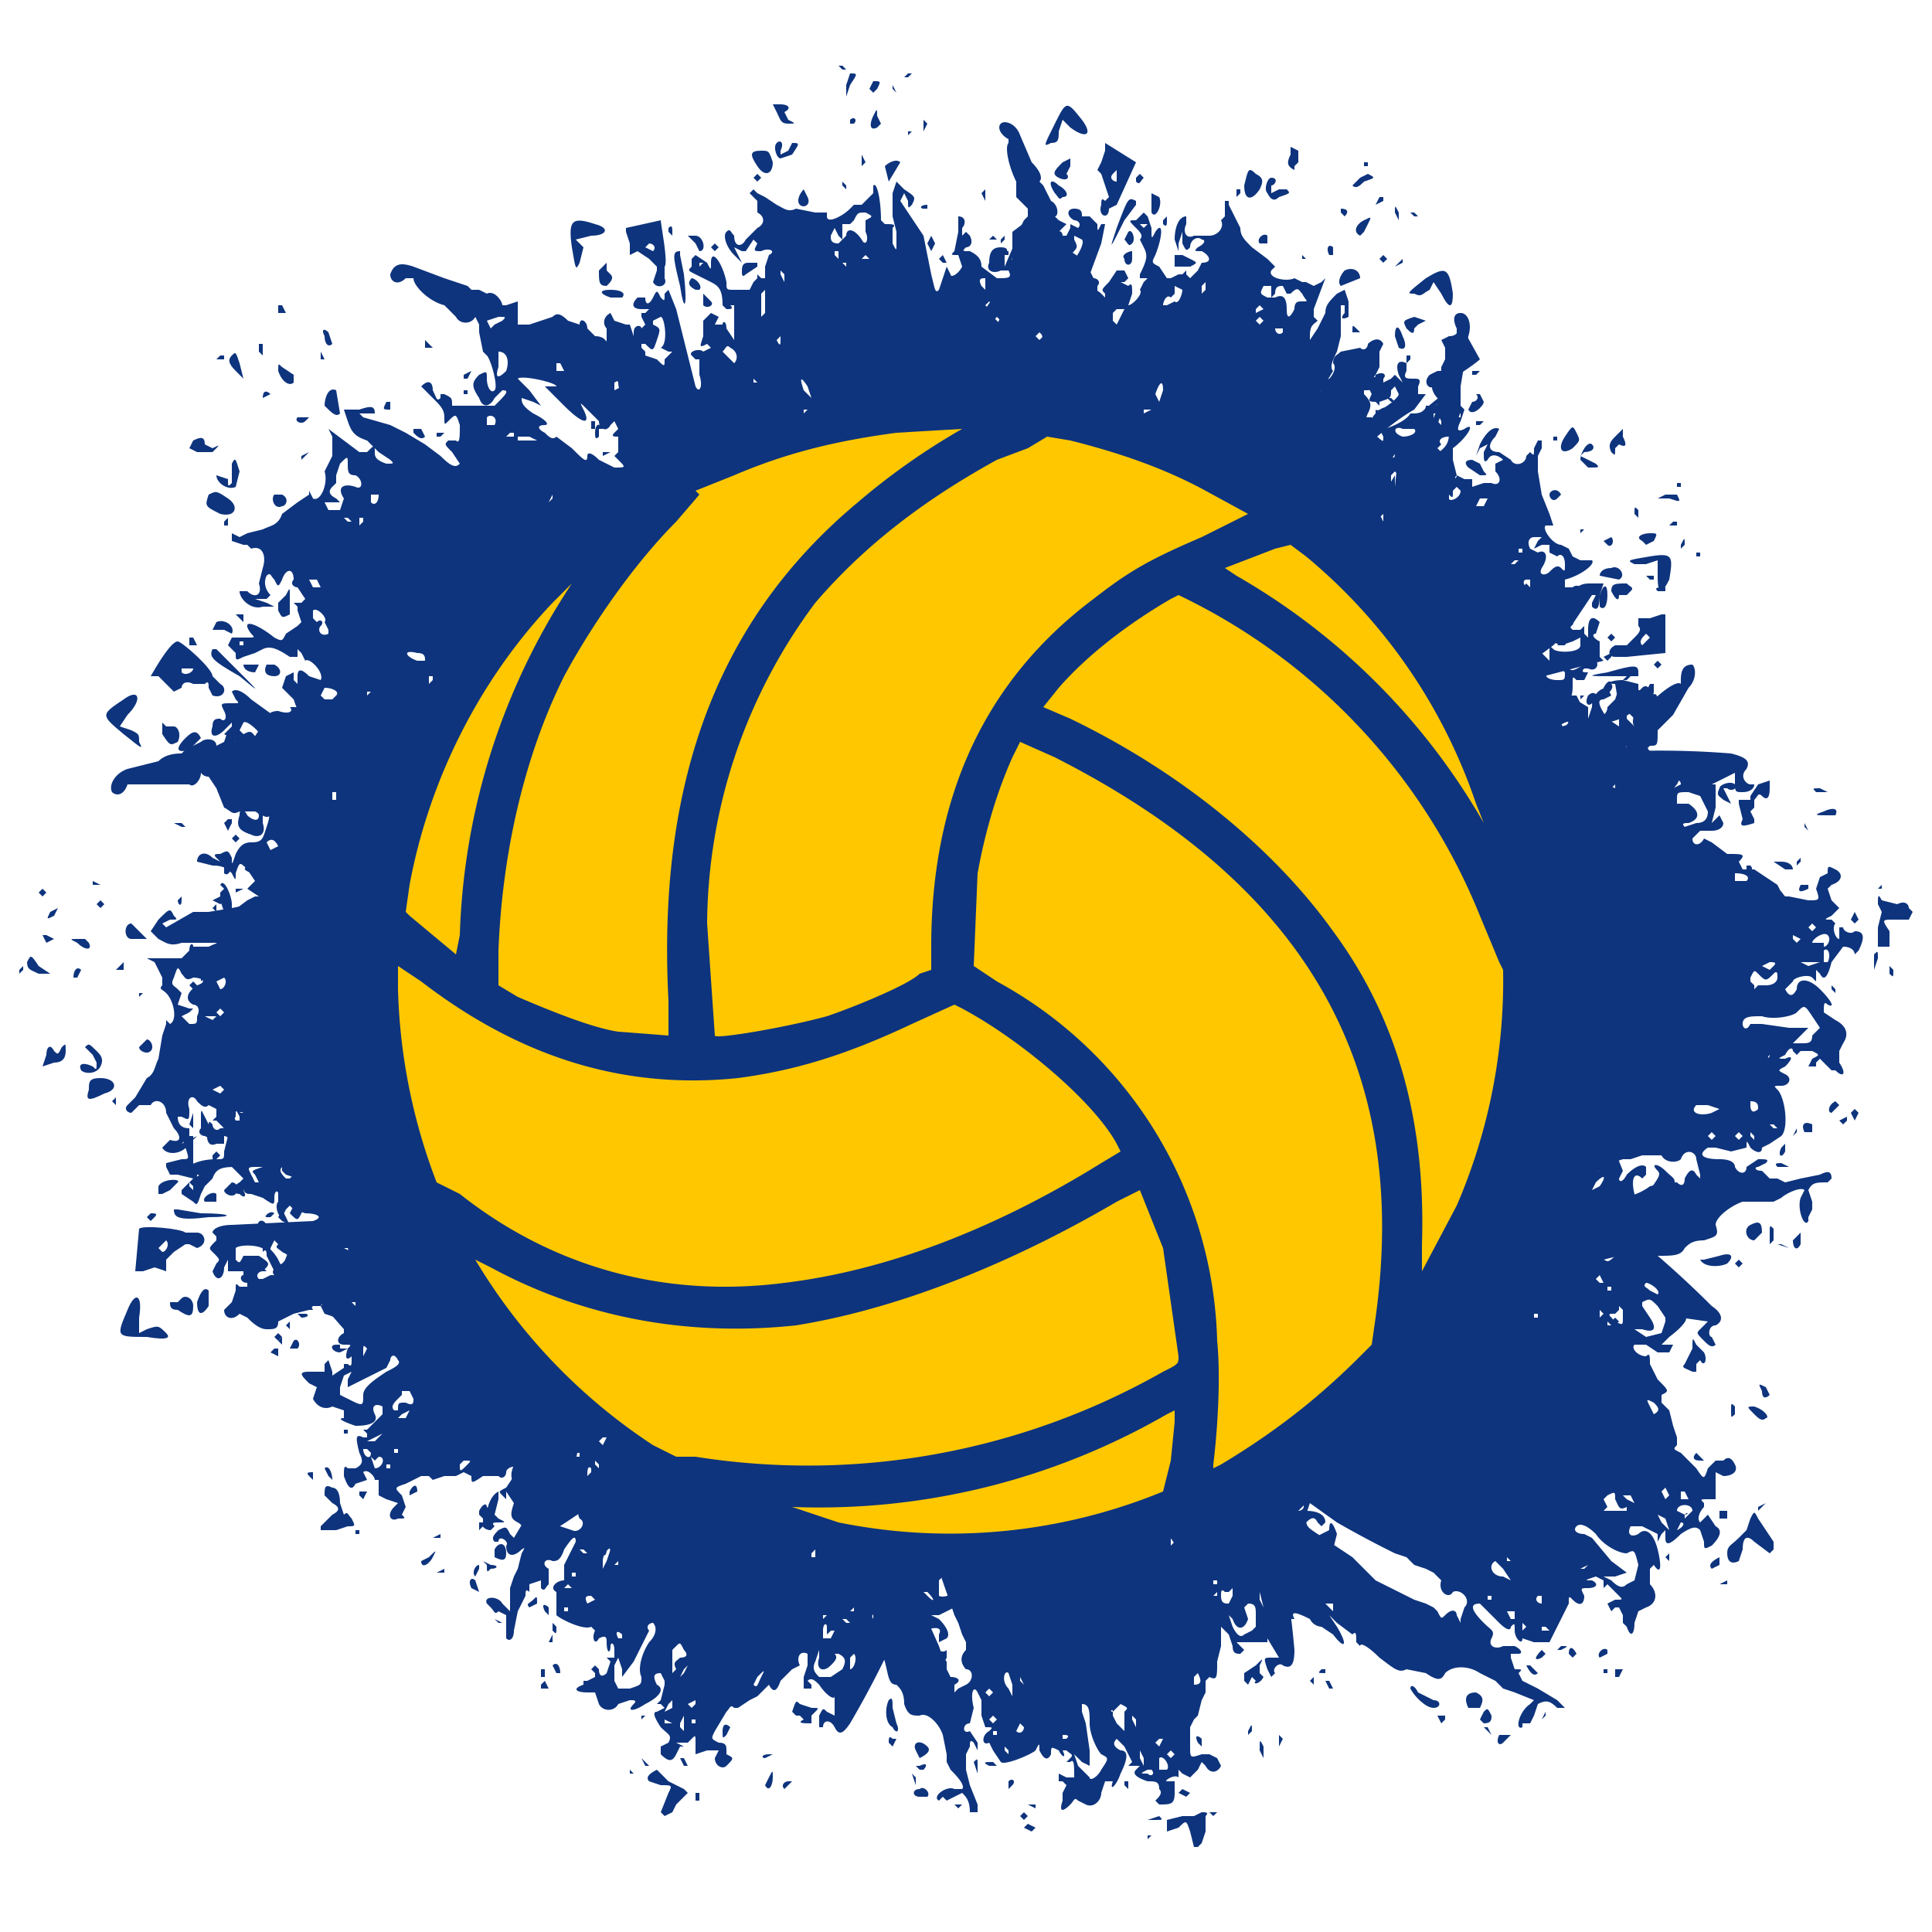
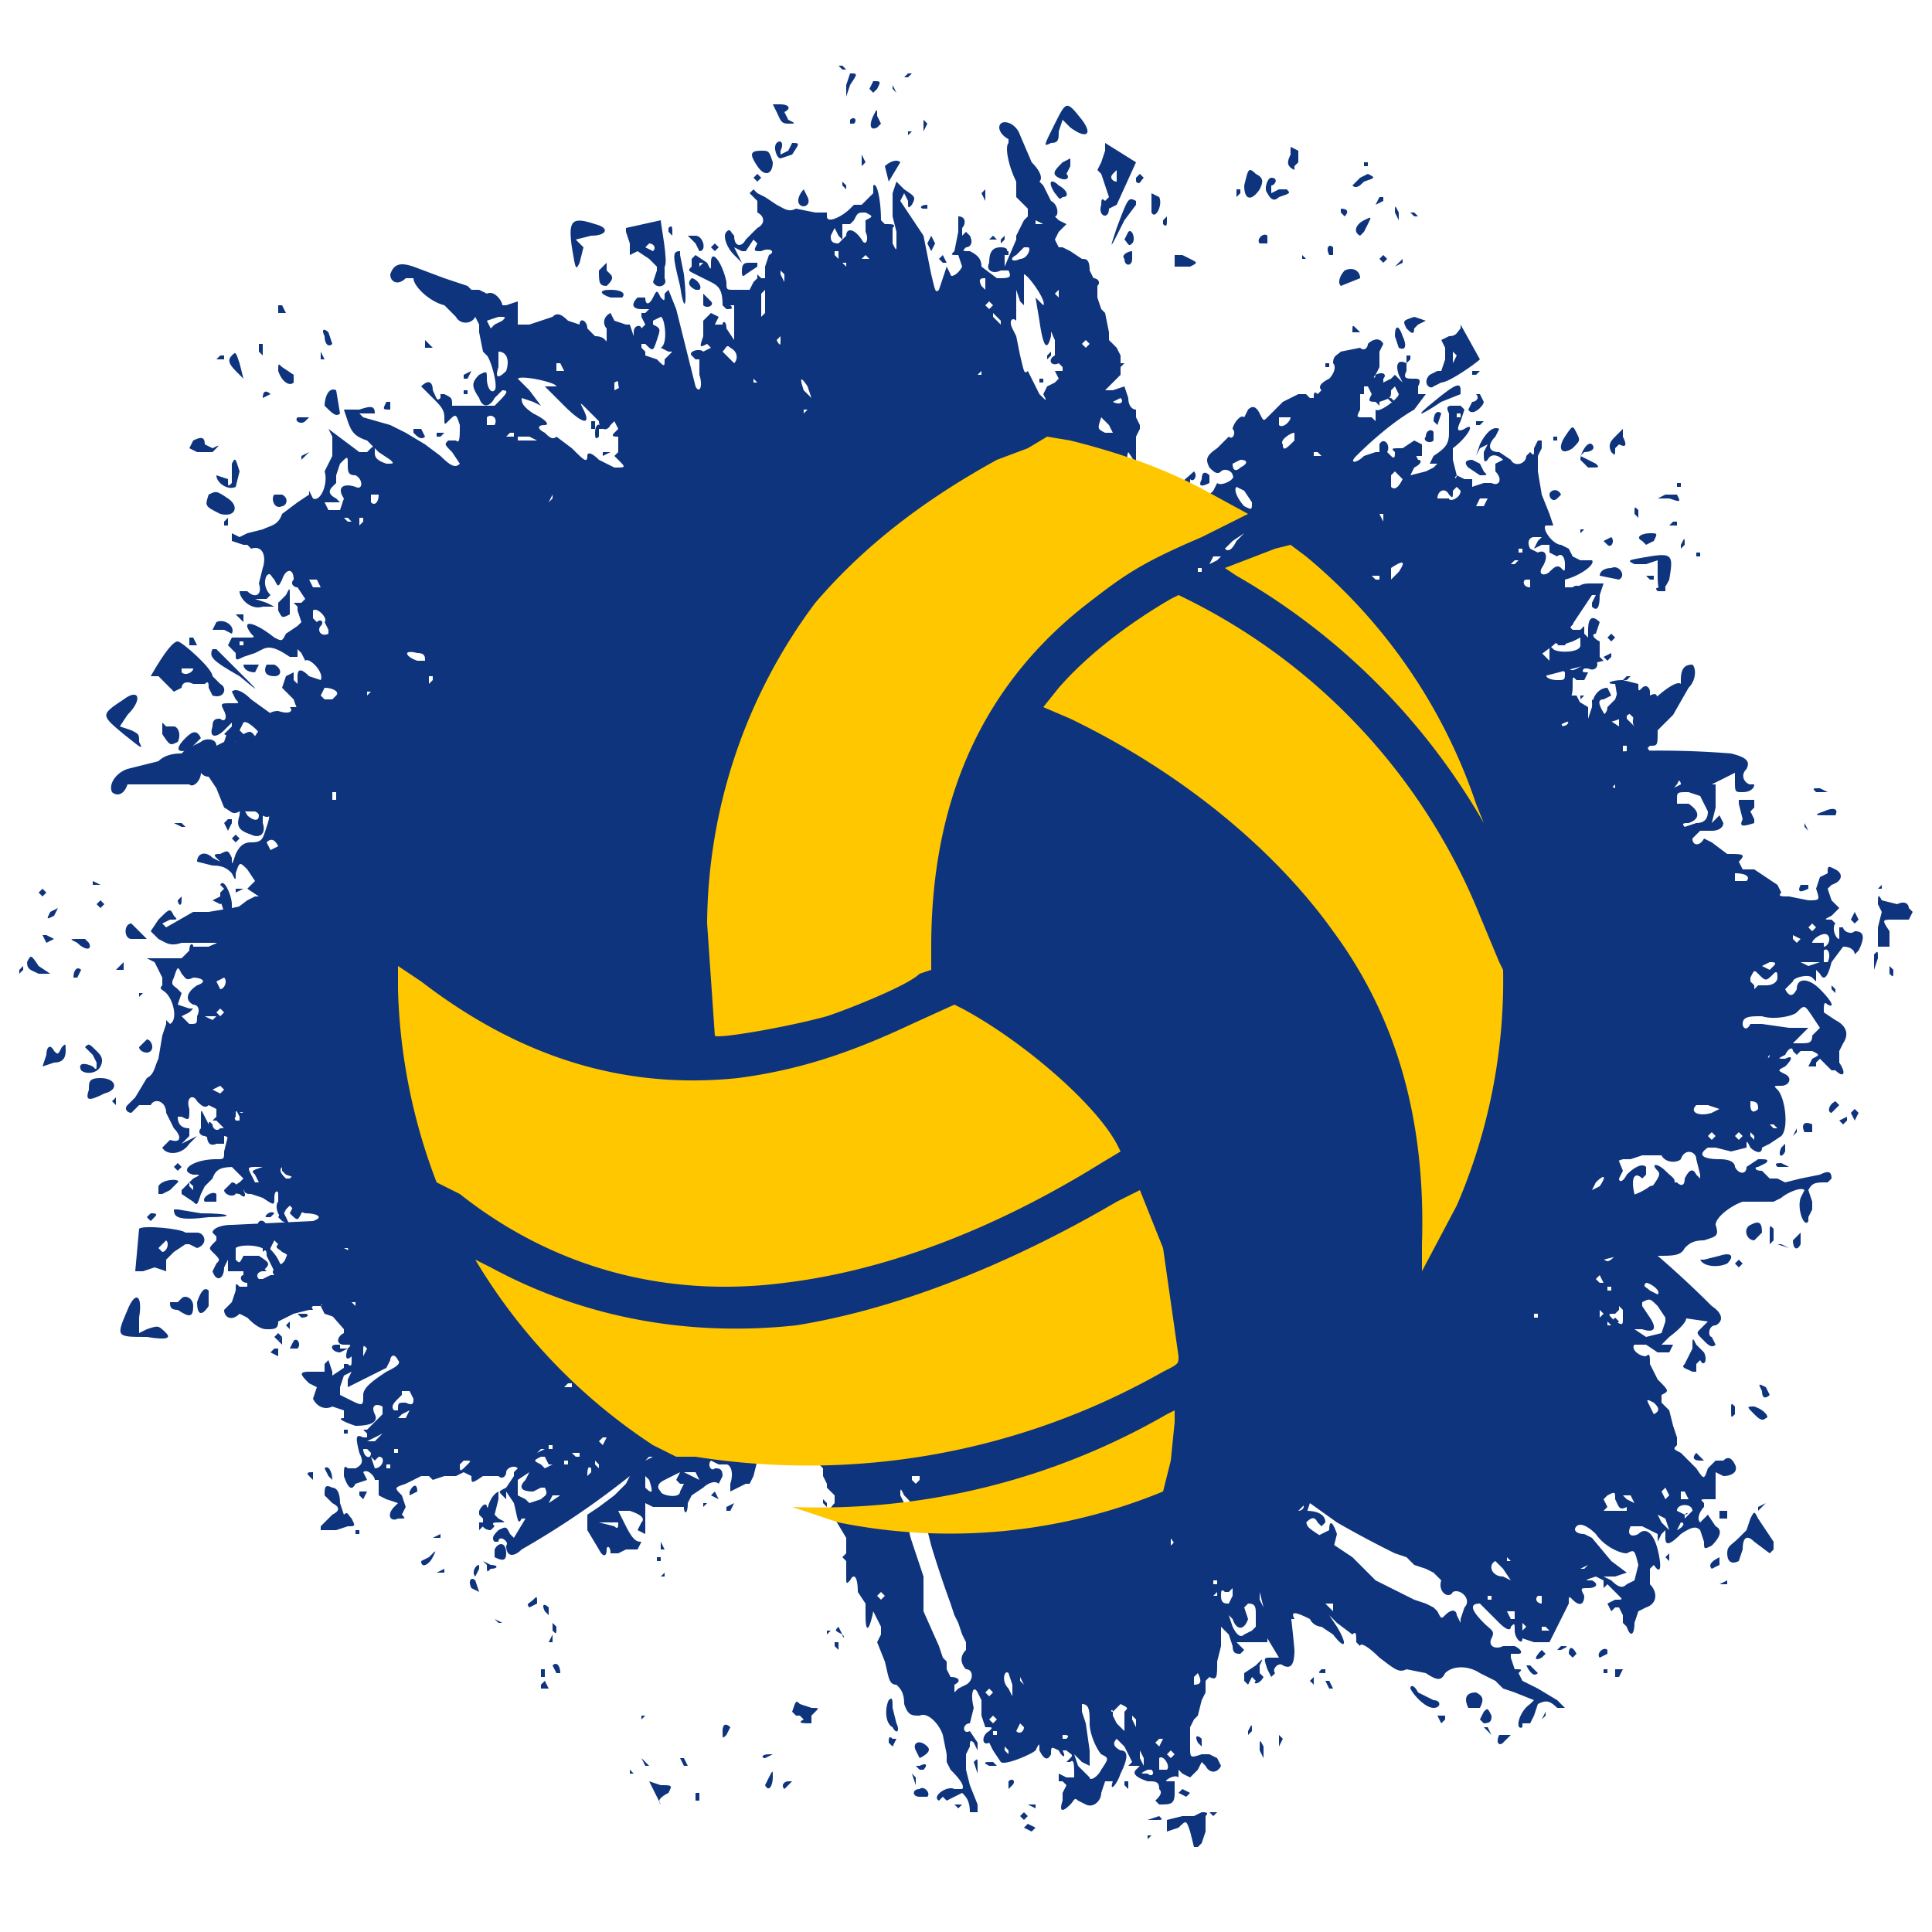
<svg xmlns="http://www.w3.org/2000/svg" fill="none" viewBox="0 0 500 500">
  <path fill="#0E347D" d="M188 172v1c2 0 2-1 1-2l-1 1ZM381 148l2 1c0-1 1 0 0 0l1 1c1-1 1-2-1-2h-2ZM277 165h1l1-1h-1l-1 1ZM293 162h3l-2-1-1 1ZM396 149l1 1v-2l-1 1ZM423 146h3l3-1v4c0 5 1 5 3 1 1-6 1-7-5-6s-6 1-4 2ZM336 160l-4 1-4 2c-1 2-1 2-3 2-1-1-2-1-3 1s-2 3-3 2l-1-3h-2c-3 1-3 1-2 2l1 1-3 2-2 3-1-2c-1-3-2-3-3-2h-3l-2-1 1 1-2 2c-2 1-2 1-3-1-2-1-5-1-4 1l-1 1h-4l-4-1h-2v1l-1 1c-2 1-5 1-5-1s-3 0-4 2c-2 3-3 3-4 1l-2-1h-1c-1-1-6 0-7 1l-3 1h-2l-1 2-1 1c-1 0-2 2 0 3 1 1 0 1-1 3-2 2-2 1-4-3-2-5-3-6-4-4h-2c-1 0-2 1-1 2l-1 2v-1c0-2-7-1-8 1h-1c0-2-2-3-2-1-1 2-3 2-4 0l-1-2v2c0 2-1 3-1 1l-1 1h-2l-1-1-17 1c-2 0-5 2-4 3s-1 3-3 3c-3-1-3-2-1-2v-1c-1-1-2 0-3 1-1 2-4 2-3 0l-1-1c-2-1-3 1-2 2s1 1-2 1h-3l-2 1-3-1-1 1c-1 1-1 1-1-1l-2-1-2 2-1 1-4 1c-2 2-4 3-4 1l-1 1-4 2c-3-1-9 1-8 3h-7l-2 1h-2l-1 1-1 1h-1l-1 2c-1 1-1 1-2-1s-3-2-4 0l-4 3h-4l-1-1v1h-4c-2 0-2 0-1 1 2 0 1 1-3 2l-3 1-3 1c-4 0-3 1 1 2h3-3l-3 2c-1 1-2 1-3-1h-1l-5 2c-4 0-5 1-5 2-1 2-3 3-5 3-2 1-3 2-2 4 0 2-3 5-6 6l-4 1h-2l-2 1-4 3v-2c0-2-2-7-3-5l1 1-1 1v2l1 3c0 2-1 2-4 2l-1 2h3l4-1 4-2 2 1 1-1c0-1 0-1 0 0l2 2h1l-2 2h2c2 0 3-1 3-2-1-2 1-2 2 0l4 1c4-1 5 0 3 2h-5c-3 0-3 1-3 2h-1c-1-1-3-2-3 0l-2 1-3 2c0 2 1 9 3 11v1c-2 0-3 2-1 2v4c2 0 2 0 0 1l-1 1-1-1-1 1c1 1 0 1-3 1v-2l1-2h-2v2l-3-1-1-1h-1c-2-1-2 0 0 2l1 2-2 3c0 2 1 4 3 4l3 2-1 2c-2-1-1 1 2 3 4 2 6 2 6-1 0-2 1-2 2 0l-1 1-1 1c1 1-2 2-3 1h-1v2h-1c-1-2-2-1-2 3-1 2-1 3-3 3-1 1-2 0-2-1-1-1-1-1-1 1-1 3 0 5 2 4h2c1 2 1 2 0 0v-2c1 0 3 2 2 3l1 1v1l-2 2 2 2 2 2-1 1c-2 1-2 3 0 3 1 1 2 1 1-1l2-1v-3c-1-2-1-2 2-2h4c2-1 2 0 2 1l1 1 3 1 2 1 3 1c1 0 2 0 1 1-1 2 0 2 3 2l4 1c1 1 1 2 2 1 1-2 2-2 3 0l-1 1h-1l-3 1c-2 1-2 1-2 3l1 1 1-1v-1 3c0 5 0 6 1 5l-4 4v-2c0-2-1-2-3-2l-2 2h1c1-1 3 1 2 3s0 3 3 3a202 202 0 0 0 33-5l-2 1-2 1-2 1-5 1h-3c-2 0-2 0-2 4l1 6c0 2 1 3 2 1l1 1c0 2 0 2 1 1h2c0 1 1 2 3 1 2 0 4-2 1-1l-1-5v-5l2 2c2 2 3 4 1 4l-1 1 1 1c2 0 3-2 3-5v-2l1 2c0 2 1 2 4 3l3 1c0 2 1 2 2-1l2-1h7c1 1 1 1 2-1l-1-2v-2l2 1 1 2c2 0 1 2-1 4l-1 2h4l1 1 2-2 2-3 3-1c0-1 5-6 6-5v8l1-3 3-2 1-2c-1-1 1-2 3-1h2c1-1 2 0 2 1 1 2 2 2 6 1l6-2 5-1 6-3 4-1h1l1 1h2c0-1 3-2 4-1h5l1-1c0 2 4 1 4-1h2c1 1 4 0 4-2l1-1 2-2c0-3 2-4 3-1 1 2 5 2 4 0l1-2 1 1 1 1 1-2v-2h3l1-2c-2-1-2-3 0-2h2v2c-1 3 0 5 2 4l2-1v-1h-2c-1-1 0-1 3-1l2-2 1 1h3c3-2 4-1 4 3l1 4c1 1 1 0 1-1l1-1 1 2c0 2 0 2 2 0 2-3 4-4 4-2h1l2 1c0 2 0 2 0 0l3-2c1 1 2-1 0-1v-3c0-1 0-2 2-2l1-1-1 3-2 2 3 2c3 2 8 3 10 0h1l2 1c1 0 2-1 1-2v-3c1-1 3 1 2 2h3l2-1c0-2 1-2 2-1v1l-1 1c1 3 3 2 3-1 1-3 1-3 1-1 1 2 2 2 4 1h3c0 2 3 1 4-1l2-1 1-1 1-1 2-1h1l1 2 1-2 1-2 3 1h2c1 1 5-1 5-3 1-2 1-2 1 0 0 3 2 4 4 2l3-2c2-1 3-1 2 1 0 2 0 2 2 0l2-1 2-1 4-2 4-2h1l1 1 2 1 1 2 1-2v-1l1 1 1 2c1 0 2-2 1-4-1-1 3-3 5-2 1 1 1 1-1 1l-2 1 3 1 1-1 3 1 1 1 1-1h3l4-2 2-1v-3l-1-3 2 3 2 2h2l1 1v-1h1l2-1 1-1c1 1 1 0 1-1h2c2 1 5 0 5-1-1 0 0-1 0 0l3-1 3-1c1 2 2 1 2 0-1-1 0-1 2-2 2 0 3 0 3-2l1-3 1-2 1-1 1-1c1-1 1 0 2 1l2 2 1-2 1-1h4l2-1 1-2h1l5-3 6-3c3-1 4-4 3-5-1-2-3-1-3 1l-1 1c-1-1-6 0-9 1-2 1-3 2-4 1s-3 1-3 3h-1l-2-1-3-3h-1l-6-4h4c0-3 0-4-3-4-2-1-3 1-2 3l-1 2c-1 1-1 0-1-3l3-4c2 0 3-1 3-3 1-3 1-3 2-1l2 1 1-1-1-2 2 1c2 1 3 1 3-1l-3-1c-3 1-4 0-5-1s-1-1-1 1-1 2-2 1c-3-1-4-3-2-3l1-1c0-2 0-2-3-1-2 0-2 0-2-2l4-1 4-1 5-2 3-1 6-4 1 1-2 1v1c1 1 1 1 3-2l2-3-3-1h-5l-4 1h-3l1-1h3c1 1 1 0 1-2l1-1c5 0 9-1 8-2l-1-1c-1 1-2 0-2-1l-1-2v-1c1-1 1-2-1-2-2-2-3-6-2-7l2 1v-4l1-5c-1-2 0-4 1-5l2-4 1-2 1-1-1-1-2 2h-2c-1 2-4 2-5-1l-2-3c-2-1-1-3 1-4l2-1c-1-2-5-1-6 1l-2 2 2-1h2l-2 2v1l3 2c1 1 0 1-1 1-2-1-2-1-1 1 0 3-1 4-2 2h-2l-3-1v-1l1-1h-1l-1-1-1-1-1-1 1-4c-1-2 0-2 1-2 5-1 9-4 5-4-2 0-2 0 0-1l2-3v-1l-2-1c-2-1-2-1-2 1l-1 3-2 2c0 2-2 3-5 3l-1 1 1 1v1h-3l-5-1 2-1c3-1 3-1 2-2l-1-2 1 1h1l1-2-1-2h-4c-2-1-2-1-2 1h-1v-1c1-1 0-4-2-4v2l-1 1v-1h-3c-3 1-5 0-3-1l19-5 4-1-1-1v-4c-2-1-2-2-1-2l1-3c-2-2-3-1-3 2v2l-1-1v-2l-1 1h-2l-1-1c2 0 1-2 0-2h-1l2-1c1 1 1 1 1-1-1-2 0-2 1-3l1-2c0-1-2-2-3-1h-3l-4-2c-2 0-2 1-3 2 0 2-1 3-3 3s-3 1-3 2h-1l-1 1h-1l-1-2-2-1h-4l-5 2-2-1c0-4 0-4-2-3l-1 1c-1-1-4 0-4 1 0 2-2 3-2 2h-2l-2 1c-4 1-4 1-3 4l1 2c2 0 3 1 3 2l-4 1h-2l-3 2v-2c1 0 1-1-1-2l-1-2v-1c1 2 3 1 3-1 0-1-11 1-12 3 0 1-3-2-4-5-1-2-2-2-2 1Zm-4 8v1l-2-1h-5c-2 0-2 0 1-1 4-2 4-2 5-1l1 2Zm49-9v1h-3l1-2 2 1Zm-31 9h-1v-2c1-2 1-2 1 0v2Zm15-4c2 0 1 1-1 2-1 0-2-1-1-2h2Zm-213 33v1l-1-1v-1l1 1Zm113-16-2 1v-1h2Zm71-10-3 2c-3 0-3 1-3 3v1l-2 2v-1l1-3v-1l1-2 6-1Zm44-7v2c-2 1-4 1-4-1l4-1Zm-91 15c0 2-1 2-1 0-1-1 0-1 1-1v1Zm114-15c-2 1-2 2 1 3l3-1 2-1v2c0 2-6 2-7 1s-1-1-1 1v2l-1-1-1-1c-2-1-2-1 0-3l1-3h1l1-1h1v2Zm-223 31c0 2-1 3-2 3v-2l2-1Zm128-17c0 2 0 2-1 1-2-2-2-3 0-3l1 2Zm-74 11v1l-1 2h-1c-1-3 0-5 2-3Zm104-15v1c-1 1-3 1-3-1h3Zm10-1h-2c-3 0-3-1-1-1l3 1Zm15-1v3h-1v-5l1 2Zm-110 17-1 1-1-1v-1l2 1Zm-3 2c-1 2-3 3-3 1l1-2 2 1Zm134-20v1h-1v-1h1Zm-81 16-2-3 1 1 1 2Zm-196 28-1 1-1-1 1-1 1 1Zm118-18v1h-1v-1h1Zm21 2v1l-1-1v-1l1 1Zm100-15-1 1-1-1v-1l2 1Zm5-1-2 1h-2l2-1h2Zm5 0h-3l2-1 4-1-3 2Zm8-2h-2 2Zm-53 8c1 1-1 2-1 1v-1h1Zm-150 23-1 2c-1 1-1 1 0 0l1-2Zm89-8h-1l-1-2h1l1 2Zm-8 0v2l-1-1c-1-2 0-3 1-1Zm-113 19c-1 2-2 2-1 0l2-1-1 1Zm292-43v1l-1-1v-1l1 1Zm-312 47 9-2c3-1 4-1 5 1l1 3-7 1a217 217 0 0 0-12 3l-2 2-2 1-2 1-3 1-2 1-2-1c-1-1-4-1-4 1-1 2-4 2-4 0l-1-3v-1l1 1c1 1 2 0 2-2l2-1h2l4-2c3-2 6-4 8-3l7-1Zm17-1v1c-2 0-2-1-1-2l1 1Zm275-39c-1 2-3 2-3 1v-1l1-1h1l1 1Zm-267 39-1 2h-1v-3l2 1Zm80-11-2 3c-1 0-1-3 1-3l1-1v1Zm-33 5-1 1v-1h1Zm212-26v1-1c0-2 1-2 0 0ZM73 246v1l-1-1v-1l1 1Zm3-1v1h-1v-1h1Zm6 0h-1l1-1v1Zm329-48h1l1-1 1 2h-4l-1-1h-1c1-2 3-2 3 0ZM69 249l-1 1-1-1 1-1 1 1Zm334-47h-1v-1l1 1ZM86 251l-3 1-2-1 1-1c2-1 5 0 4 1Zm-12 2-1 2-1-2h2Zm312-45v1l-1-1v-1l1 1Zm33-5-1 1-2-1 1-1 2 1Zm-28 6-2 1c-1-1 0-2 1-2 3-1 4-1 1 1ZM85 254l-1 1v-1h1Zm-14 12-1 1v-2c1-1 1-1 1 1Zm-7 5-1 1h13c0-2 2-2 2 0l-4 2c-3-1-7 0-8 2s-1 2-4 0l-1-3v-2c1-1 1-2 3-2h2l-2 2Zm364-53-2 1-1 1h2l2 1v2c-1 1 0 1 1 1l1 3c-1 2-1 2-2 1l-2-1c-2 1-4 0-2-1 3-2 3-4 1-5-1 0-2 0-2-2s1-2 2-2l2 1Zm-5 1-1 1-1-1v-1l2 1Zm-3 2-1 1-1-1 1-1 1 1Zm1 6-1 1v-2l1 1ZM76 280l1 1v1c0 2 0 2-1 1h-4c0 2-1 1 0 0l1-2 2-1 1-1v1Zm-1 5-2 1h-1l2-1h1Zm-13 6c-1 1-2-1-1-2 0-2 0-2 1 0v2Zm4-3h-4l2-1 2 1Zm-4 5c-1 1 0 1 0 0l2-1c1 1-1 4-2 3v-3 1Zm7-1v1h-2l1-1h1Zm-3 4h-2l1-1 1 1Zm17 9c-1 1-2 0-2-1h2c2 0 2 0 0 1Zm33-6-1 1-1-1 1-1 1 1Zm276-40v-2 2Zm22 1c0 2-2 2-2 0l1-1 1 1Zm-6 2v1l-1-1 1-1v1Zm-2 1-2 2h-1l1-1 1-1v-1l1 1Zm-303 48h-2l1-1 1 1Zm2-1v1h-1v-1h1Zm-2 3v2h-1c-1 1-1 0-2-1 0-2 0-2 2-2l1 1Zm301-44h7l-2 1-2 1 4 1h4l-8 5 1-1 1-1h-6c-5 1-7 2-3 3 1 1 1 1-1 1h-4c-1-1-2 0-2 1v2c-1 0-2 0-1-1l-1-1h-1l-1-1c0-1 0-2-1-1v-1l-2-1v-1l4-2c2 0 2-1 2-2-1-1 0-1 4-1l4-1 2-1c2-1 3-1 2 1ZM96 315c-3 1-3 3 0 4h3v1c0 1 0 2-2 2l-3-1-1-1-1-2 2-3 3-1-1 1Zm324-45 1 2v1c0 1-2 0-3-2-1-3 1-3 2-1Zm-312 46-1 1-1-1 1-1 1 1Zm2 0v1l-1-1v-1l1 1Zm9-1-1 2-1-1 1-1h1Zm225-33h-2 2Zm-232 40h-1l1-2v2Zm3-2-1 1h-1l1-1h1Zm-13 3c-1 1-3 2-4 1l2-1h2Zm326-47-2 2v1-3l1-1 1 1Zm-185 29c1-1 2-1 2 1v1l-3 1-2-1c-1-1 0-3 1-2h2Zm168-24-1 1-2-1 2-1 1 1Zm-283 44h-2 2Zm117-14v1l-1-1v-1l1 1Zm153-22v1l-1-1v-2l1 2Zm-218 32-1 1-2-1h3Zm200-29c2 0 2 0 0 1l-2 1-1 1-1-2c2-2 2-2 4-1Zm-255 39c-1 3-1 3-2 1l1-3 1 2Zm-16 3 2 1 2 2h-1l-3-2-1-1h1Zm49-7h-1v-1l1 1Zm163-23 2 1-2 1-2-1v-1c-2-2 0-2 2 0Zm-189 29-1 1 1 1v1l-1 1c-1 2-5-1-5-3l3-2 3 1Zm198-30-1 1h-1l2-1Zm54-5c-1 1-1 0-1-2 1-2 1-2 1 0v2Zm-248 37 1 2-4-4c0-2 2 0 3 2Zm75-10-1 1h-1l1-1h1Z" />
-   <path fill="#0E347D" d="M389 276h1v-1l-1 1ZM395 277l1 2v-1l-1-1ZM394 152l1 1 1-1-1-1-1 1ZM277 171h2l-1-1-1 1ZM310 167v2l1-3-1 1ZM414 154v3c1 1 2 0 2-3s-1-3-2 0ZM417 153c1 2 2 3 2 1h2l1-1c1-1 0-1-1-2-3 0-4 0-4 2ZM97 200l1 1v-1l-1-1v1ZM354 163c-1 2-1 3 1 2 1-1 2-1 1-2 0-2-1-1-2 0ZM94 202l1 1 1-1-2-1v1ZM97 203v1l2-1h-2ZM128 201l1-1h-1v1ZM424 160v2c1 1 0 2-1 3l-2 2h-3c-2 1-2 3 0 3h3l10-1v-10h-1l-3 1h-3Zm3 5-2 2c-1-1 0-2 1-3l1 1ZM71 217l1 1 1-1-2-1v1ZM75 217c-2 1-1 2 1 1l3-1c2 0 3 0 2-1-2-1-5-1-6 1ZM58 224v2c1 1 2-1 2-2 0-2-1-2-2 0ZM61 223h2l1-1-3 1ZM64 224c-1 1-1 1 1 2 1 1 1 1 1-1l-1-2-1 1ZM67 225c1 2 1 3 3 1 2-1 1-3-1-3l-2 2ZM416 174c-6 1-5 1 2 1h6v-1c0-2-1-2-8 0ZM428 172l1 1 1-1-1-1-1 1ZM415 178v2c1 0 3-2 2-3 0-1-1-1-2 1ZM427 177l-1 2-2 1c0 2 4 1 4-1v-2h-1ZM411 180c-1 2 0 3 1 2l2-1c-1-2-2-2-3-1ZM55 235l1 1v-2l-1 1ZM423 184l2 1 1-1-1-1-2 1ZM63 240l2 1v-1h-2ZM64 244v2l1-1c1-2 0-3-1-1ZM418 193l2 3c1 2 1 2 1 0v-2c0-1 0-2-2-2-1-1-1-1-1 1ZM62 249h1v-1l-1 1ZM59 250l1 1c1 1 2-1 0-2l-1 1ZM52 253v1l1-1v-1l-1 1ZM49 255l1 1 1-1-1-1-1 1ZM440 197l1 1 1-1-1-1-1 1ZM443 198c-3 2-2 4 1 3 3 0 3 0 3-3 0-2-1-2-4 0ZM54 256l1 1v-2l-1 1ZM445 204c-1 2 0 2 1 3l2 1-1-2-1-2h1c1 1 3 0 2-1s-4 0-4 1ZM455 203l-2 3c0 2 0 2 1 1s1-2 2-1 2 1 2-2v-2l-3 1ZM434 209c-1 1 0 3 1 3l2-2c0-1-2-2-3-1ZM437 222l1 1v-2l-1 1ZM452 224v1c1 1 2 0 1-1h-1ZM58 283l1 1v-1l-1-1v1ZM459 223l3 2h2c0-1-1-2-3-2h-2ZM465 223v1l1-1v-1l-1 1ZM442 227l1 2s2-1 1-2h-2ZM45 289h1v-1c-1-1-1-1-1 1ZM49 291l1 1v-4l-1 3ZM451 232l1 1 2-1c2 0 2 0 0-1s-4-1-3 1ZM438 234c0 1 3 4 4 3 2 0 1-3 0-3h-4ZM459 231l1 1h2c-1-1-1-2-2-1h-1ZM47 294l1 3c1 3 1 3-1 3l-4 1v1l1 2h2l4 1c1 1 1 0 1-2l-1-2v-7h-3ZM460 237l-1 1 2-1c1-2 0-2-1 0ZM55 299c0 1 0 2 1 1l1-1-1-1-1 1ZM449 241l1 1v-1l-1-1v1ZM421 246h2l2-1h-2l-2 1ZM431 244l1 2v-1c0-2 0-2-1-1ZM462 242h1l1-1h-1l-1 1ZM418 249l1 1 1-1-1-1-1 1ZM450 245l2 1v-1h-2ZM67 304v1h2c1-2 0-2-2-1ZM50 307l1 1v-2l-1 1ZM421 261c-1 0 0 0 0 0l1-1h-1v1ZM423 263v2l1-2-1-1v1ZM433 261l1 1h1l-1-1h-1ZM68 318l2 1v-1c-1-1-2-2-2 0ZM81 317v1l1 2-1 1 1 2h1l2-1c2 1 2 1 0-1l-1-3c0-2 0-2-3-1ZM63 322h3c2-1 2-1-1-1l-2 1ZM66 327h2v-1l-2 1ZM240 319c1 2 2 2 2 1l-1-2-1 1ZM327 311v1l1-1-1-1v1ZM333 310h-2l-1 1 2 1 2-3-1 1ZM342 309h1v-1h-1v1ZM156 337v1l1-1h-1ZM138 342l1 2v-3c-1-1-2 0-1 1ZM168 337v1c1 1 4-1 4-2l-4 1ZM134 343h2-2ZM120 348h1v-1c-1-1-1 0-1 1ZM118 350l1 1 1-1-1-1-1 1ZM139 347h2l1-1h-1l-2 1ZM118 355h1v-1l-1 1ZM291 329l1 1h12l-4-2h-5l-4 1ZM306 328l-1 2 3-1-2-1ZM164 210l1 1c1-1 1-2-1-2v1ZM330 98h2c1-2 0-3-1-2s-2 1-1 2ZM241 162h1l1-2h-1l-1 2ZM255 151l2-1h-1l-1 1ZM343 91h1v-1h-1v1ZM366 76c2 1 2 0 4-1l1-2 2 3c2 4 3 4 3 0-1-7-2-7-7-4-5 4-5 4-3 4Z" />
  <path fill="#0E347D" d="M293 129c0 2 0 2-3 3l-3 4c0 2 0 2-2 3-2 0-2 1-2 3s-1 3-2 3l-2-2c-1-2-1-2-2 0-2 3-3 3-1 3l1 1-2 3v3l-2-1c-2-2-3-2-4 0l-2 1h-2l1 1-1 2c-2 2-2 2-4 1-2 0-4 1-3 3v1l-3 2-4 1c-1-1-2 0-3 1l1 1v1c-2 2-5 3-5 1-1-1-3 2-4 5 0 2-1 3-3 2h-2l-1 1c-1-1-5 2-6 4l-2 2-2 1 1 2-1 1c-1 1-1 3 1 4v2c-1 3-1 3-5-1-4-3-5-3-5-1l-2 1v5l-1-2c0-1-6 3-6 5s0 2-1 0c-1-1-3-1-3 1 1 2-1 3-3 2l-2-1 1 1v2c-1-1-1 0-1 1l-1 1h-2l-14 8c-3 1-4 4-3 5 1 0 0 3-2 4-3 1-3 0-2-2 1-1 1-1-1-1l-1 2c0 3-3 5-3 3l-2-1v3l-2 1-3 2-1 2h-3v1c-1 2-1 2-2 1h-2l-1 2-1 1-2 3c-2 3-3 4-4 3l-1 2c0 2-1 2-3 3s-7 5-6 7h-1c-3 0-6 2-5 3l-1 1-1 2-1 1-1 1-1 1-1 2h-1c-2-1-4 0-4 2l-3 4-3 2h-1v1c1 1 0 1-1 1h-3v2c2 0 1 1-2 3l-2 3-3 2c-3 2-2 2 2 1l3-1-2 1-3 3c-1 2-1 2-3 1h-1c1 1-1 2-3 4-4 3-5 3-5 5l-2 5c-3 2-3 3-1 4 1 2 0 6-3 8l-3 3-2 2-2 1-2 5-1-2c-1-2-4-5-4-3v1c1-1 1 0 1 1l1 2 1 2c1 1 0 2-2 4v1c0 1 1 1 2-1l3-3 3-3 2-1c0 1 0 1 0 0l1-1 2 1h1l-1 2c0 1 1 1 2-1l2-2c-1-2 0-3 2-2h3c4-3 6-3 4 0l-1 1-4 1-2 3v1c-2-1-4 0-3 1l-1 3-2 3 7 8v1c-2 1-2 3 0 3s2 0 1 1c-1 3 0 3 1 2v1c0 1 0 2-1 1h-1v1l-3 2v-1l-1-3-1 1v2h-4c-3 0-2 1 0 3l2 1-1 3c1 2 3 3 5 2l3 1v2c-2 0 0 1 3 2 4 0 6-1 5-3s0-3 2-2v2l-1 1-3 3h-1l1 1v1h-1c-2-1-2 0-1 4 1 2 1 3-1 4h-2c-1-1-1 0-1 2 1 3 2 4 3 2l3-1c1 1 1 1 0 0l-1-2c1-1 3 1 3 2h1v4l2 1 3 1-1 1c-2 2-1 4 1 3 2 0 2 0 1-1l1-2-1-3c-2-2-2-2 1-3l4-2h2l1 1 3-1h3l2-1 2 1c0 2 0 2 3 0h4c1 1 2 0 2-1s2-2 3-1l-1 1v1l-2 3c-2 1-2 1-1 2l1 1v-2l2 3c1 4 1 6 2 4h1l-3 5-1-1c-1-2-1-2-3-1-1 1-2 2-1 3h1c0-2 3 0 2 1 0 3 2 3 4 1a220 220 0 0 0 28-19l-1 2-1 1-2 2-4 3-3 2v4l3 5c1 2 2 2 2 0 0-1 1-1 1 1h2l2-1h3l1-2c-1 0-2 0-4-4l-2-4h3c3 1 4 2 3 3l-1 2 2 1v-8l2 1h8c0 2 1 2 1-1l1-2 3-2c1-1 3-2 4-1l1-2c0-2-1-2-2-2-1 1-2-1-1-2l2 1h2c1 0 2 2 1 5v2l2-1 2-1h1l1-2 1-4c1 0 2-1 1-2 0-1 3-8 4-7l2 3 1 4v-3l2-4v-1c-1-2 0-4 2-3l2-1h3c1 1 2 1 5-2l5-4 3-4 5-5 3-3h1l2-1 1-1 4-2 2-2h1c0 1 1 1 1-1h1c1 1 4-2 3-3l1-2c2 1 4-2 4-3v-4c0-3 1-4 3-3 2 2 5 0 4-2v-1h3l-1-2v-2l3-2v-2c-2 0-3-1-1-1l2-1 1 1c0 3 2 5 3 3l1-1 1-1h-2l-1 1c-1-1 0-1 3-4l1-2h1c1 1 2 1 3-1 2-3 3-3 5 1l2 3 1-1v-1l2 1c0 1 1 1 1-1 1-3 2-5 3-4l2-1 1 1c1 2 1 1 1 0l1-3c2-1 1-2 0-2l-2-2 1-3 2-1-1 3v2l3 1c4 1 8-1 9-4l1-1h2v-3l-1-2c1-1 3 0 3 1l2-1c2-1 2-2 2-3-1-1 0-2 1-1 1 0 1 0 0 0l1 2c1 2 3 0 2-3v-1c2 1 2 1 4-1l3-1c1 1 3 0 3-3l1-2 1-1 1-2 1-2h1l2 1-1-2 1-2 2-1 3-1c1 1 4-3 3-5 0-2 0-2 1 0s3 3 4 0l2-4h3c0 2 0 2 1 0l2-2 1-1c0-2 2-4 3-5l2-3c1-2 2-2 2-1h1l2 1 2 1v-2l-1-1h1l2 1v-3c-1-1 1-5 3-5s2 0 0 1l-1 2c0 2 3 1 3-1h1l2-1h3c0-2 0-2 1-1l1-1c0-2 1-3 3-3l1-2-2-4-1-2 3 2h4l1 1v-1l1-1 2-2 1-1v-1l1-1c2-1 5-2 4-3v-1l3-2 2-2c2 1 3 0 2-1s-1-1 1-3c2-1 2-2 2-3v-7l1-1h2l3 1v-4c1 1 3-1 3-2l2-2v-2l1-1 4-4 4-7c2-2 2-5 1-6-2 0-3 1-3 4v1c-1-1-5 2-8 5-1 2-2 3-3 2-1 0-2 3-1 4 0 1-1 2-2 1h-2c-1 0-4 0-3-1h-2c-1 1-6 1-7-1h3l1-2c-1-2-2-3-4-2-3 1-3 2-1 4v2c0 2-1 1-2-2l1-5c2-1 2-3 2-5s0-2 1-1h2l1-2c-1 0-2 0-1-1h1c2 1 3-1 2-2l-3 1c-2 1-3 2-4 1-2 0-2 0-1 1 0 2 0 2-2 2s-4-1-2-2v-2c0-1-1-1-3 1h-3c0-1 0-2 3-3l4-3 4-4 2-3 4-6h1l-1 2v1c1 1 2 1 2-3l1-3h-3c-2 0-3 0-5 2l-3 3-2 1c-2 1-2 1 0-1 1-2 2-2 3-2v-4c4-1 8-4 7-5h-3l-2-1-1-2-2-1c-2 0-5-4-4-5h2l-1-3-2-5-1-6v-4l1-2v-2h-1l-1 2c0 2 0 2-1 1l-1 1c0 2-3 3-4 1l-3-2c-3 0-3-2-1-4l1-2c-2-1-4 2-5 4l-1 3 1-2 2-1-1 2c0 2 0 3 1 2 1-2 3-1 4 0l-2 1v2c2 2 1 4-1 3h-2l-3 1v-2h-2l-2-1c0 1-1 1 0 0l-1-4v-3c4-3 6-7 3-5-2 1-2 0-1-2l1-3-1-1h-2c-1 0-2 0-1 2v5c0 3-1 4-4 6l-1 2h2l-1 1-2 1-4 1 1-2c2-1 2-2 1-2l-1-2v1h2v-3l-2-1-3 2c-3 0-3 0-2 1 0 1 0 2-1 1l-1-1c1-2-1-4-2-2v2h-1l-3 1c-2 2-4 2-2 0 1-1 8-8 15-12l3-4h-2v-2c1-2 0-2-1-2-2 0-3 0-2-2v-2c-2-1-3 0-2 3l1 2-1-1-1-1-1 1-2 1v-1c1-1 0-2-2-1 0 1-1 1 0 0l1-2v-4l1-2c-1-2-3-1-4 0 0 1-1 2-2 1l-5 1c-1 1-2 1-2 3 1 1 0 3-1 4-2 1-3 2-2 3l-1 1c-1-1-1 0-1 1h-1l-1-1h-2l-4 2-4 4c-1 1-1 1-2-1s-2-2-3-1l-1 2c-1-1-3 2-3 3 1 1 0 3-1 2l-1 1-2 2c-3 2-3 3-2 5 1 1 2 2 3 1s3 0 3 1c1 1-3 3-4 2l-1 2-2 2-1-1c1-1 0-1-1-1l-2-2v-1c1 1 2-1 1-2l-9 8c0 1-3 0-5-2s-3-1-2 1Zm0 10h-2l-1 1-3 2c-3 1-3 1 0-2 2-3 3-3 4-2l2 1Zm40-31h1c0 1-2 3-3 2v-2h2Zm-24 22h-1l-1-1c0-2 0-2 1-1l1 2Zm12-11c2 0 2 1 0 2-1 1-2 1-2-1l2-1ZM141 249v1h-1v-1h1Zm96-67c0 1-1 2-2 1v-1h2Zm60-42-2 3c-2 1-2 2-1 3v2l-1 2c0 1 0 1 0 0v-3l-1-2 1-2 4-3Zm38-28v2c-2 2-3 3-3 1-1-1 2-3 3-3Zm-77 57-1 1v-2c1-1 2 0 1 1Zm97-67c-1 2-1 2 2 2 3-1 3-1 3-3l1-1 1 2c0 1-5 5-6 4v3l-1-1h-2c-2 0-2 0-1-2v-4h1v-2h1l1 2ZM165 235v3l-1-2 1-1Zm110-76c1 2 1 2-1 1-2 0-2-2-1-2l2 1Zm-63 45v3h-1c-2-2-1-4 1-3Zm88-63 1 1-3 1v-1l2-1Zm8-6c1 1 1 1-1 2-3 1-3 1-1-1l2-1Zm14-8 2 3c0 2 0 2-2 1-1-1-3-4-2-5l2 1Zm-93 68v1h-2l1-1h1Zm-2 3c0 2-1 4-2 2v-2h2Zm114-81 1 1h-2v-1h1Zm-68 52-3-1h2l1 1ZM107 287v1h-1v-1h1Zm101-72v1h-1l-1-1h2Zm19-8v1h-1v-2l1 1Zm84-60v1h-1v-1h1Zm5-3-1 1-2 1 1-2h2Zm4-4c-1 2-2 3-3 2l2-2 3-2-2 2Zm7-5-2 2 1-1 1-1Zm-45 33c1 1 0 2-1 1v-1h1Zm-127 91v2h-1l1-2Zm77-50v1l-2-1c-1-1 0-1 1-1l1 1Zm-7 4 1 2h-2c-1-1-1-3 1-2Zm-94 71c-1 2-2 2-2 1l1-3c2-1 2 0 1 2Zm247-177v1h-1v-1h1ZM114 297l8-7c2-2 2-2 4-1l2 2-6 5a242 242 0 0 0-11 11l-1 2-2 1-2 2-1 3h-2c-2-1-4 1-4 2 1 3-2 4-3 2l-2-2-1-1h2c1 1 2 0 1-2l1-2 1-1 1-1 2-2c2-4 5-7 7-8l6-3Zm15-9v1c-1 0-2 0-2-2 0-1 1-1 2 1Zm234-164c-1 2-2 3-3 2v-3l1-1 2 2ZM136 284v2l-1 1-1-1v-2h2Zm68-48v4c-2 0-2-2-1-3l1-1c0-1 0 0 0 0Zm-28 20v2h-1v-1l1-1Zm182-123v2l-1-2h1ZM88 331l1 1h-2v-1h1Zm3-2v1h-1v-2l1 1Zm6-4-1 1h-1l1-1h1Zm278-197c1 1 1 1 1-1l1-1 1 1c0 2-3 3-3 2h-3c0-2 2-3 3-1ZM86 336v1l-1-1v-1l1 1Zm284-200h-2 2ZM102 329l-2 2-2 1 1-2c1-2 4-3 3-1Zm-10 8v1l-2-1h2Zm265-188v1h-1l-1-1h2Zm28-20-1 2h-2l1-2h2Zm-23 19-2 2v-3c3-2 4-2 2 1ZM103 333l-2 1 1-1h1Zm-8 16-1 2v-1c0-2 0-2 1-1Zm-5 8v2l4-2 6-3 1-2c0-1 1-2 2 0 1 1-1 2-3 3-3 2-6 4-6 6 0 3 0 3-4 1l-2-1v-2l1-3 2-1-1 2Zm309-218-1 1-1 2 2-1h2v2l2 1c1-1 2 0 2 2s0 2-1 1-2 0-3 1-3 1-2-1c2-3 1-5-1-4l-2-1c-1-2 0-3 1-3h2Zm-5 3v1h-1v-1h1Zm-1 3-1 1h-1l1-1h1Zm3 5v2c-2 0-2-2-1-2h1ZM105 360h1l1 2c0 1 0 2-2 1-2 0-2 0-2 2h-1c-1-1 0-2 1-3l1-1v-1h1Zm1 5-1 2h-2l1-1 2-1Zm-10 11c0 2-2 1-2-1h1l1 1Zm3-5-2 2h-2l2-1 2-1Zm-2 7c0 1 0 1 0 0l1-1c2 0 1 3-1 3l-1-3 1 1Zm6-3v1h-1v-1h1Zm-2 4v1h-1v-1h1Zm20 0c-2 2-2 2-2 0l1-1c2 0 2 0 1 1Zm27-21v1h-2l1-1h1Zm234-165v-1l-1-1 1 2Zm21-9c0 1-1 2-3 1l1-2c1-1 1 0 2 1Zm-5 3v2l-1-1v-1h1Zm-2 2v3c-1 2-2 2-2 1l1-2v-2h1ZM141 375l-2 1 1-1h1Zm2-1v1h-1v-1h1Zm-2 3 1 2h1l-2 1-1-1c-2-1-2-1 0-2h1Zm256-181c-1 2 0 2 3-1l3-2-1 2-1 2 4-2 3-1-5 8v-1l1-2-5 3c-5 4-6 6-2 5l-1 1-3 1c-2 0-3 1-2 2l1 2h-2l-1-1v1c0 1-1 1-1-1l-2-1h-2c-2 1-2 1-1-1l3-4c1-1 2-1 1-2s0-1 3-3l3-3 2-2h2ZM136 383c-2 2-1 3 2 3l2-1h1c1 2 0 2-1 3l-3 1-1-1-2-1v-4l3-2-1 2Zm275-193 2 1h1c0 2-2 2-4 0-1-2 0-3 1-1ZM147 378v1h-1v-1h1Zm3-2v1h-1l-1-1h2Zm7-4-1 2-1-1 1-1h1Zm190-136-1 1v-1h1ZM153 381l-1 1c0-1 0-3 1-2v1Zm2-2v1l-1-1v-1l1 1Zm-10 8-3 2 1-2h2Zm276-196v3c0 2 0 2-1 1v-4h1ZM265 305c1-3 1-3 3-1v1l-2 2-2 1c-2-1-2-3 0-3h1Zm143-101-1 1h-1v-1h2ZM169 377l-2 1 1-1h1Zm101-69v1h-1l-1-1h2Zm129-91v1l-1-1v-1l1 1ZM214 348l-1 2h-1l2-2Zm170-120c2 0 2 0 0 1l-1 2-1 2-1-2c1-3 1-3 3-3ZM168 383c1 3 1 4-1 2v-3l1 1Zm-13 11h5c0 1 0 2-1 1l-4-1-1-1 1 1Zm42-30-1 1v-1h1Zm138-97h2l-1 1-2 1c1-1 0-1-1-2h2ZM176 381l-1 2 1 1h1l-1 2c0 2-5 1-5 0-1-1-1-2 1-3l4-2Zm168-119-2 1c-1 2-1 2-1 0 1-1 2-2 3-1Zm46-30-1-2c-1-1-1-1 0 0l1 2ZM180 381l1 2-4-2h3Zm64-43v1h-2l1-1h1Z" />
  <path fill="#0E347D" d="M386 209h1v-1h-1v1ZM392 208l1 1v-1l-1-1v1ZM343 95h1v-1h-1v1ZM244 167h1v-1h-1v1ZM272 149v1l1-3-1 2ZM361 87l1 3c2 1 2-1 1-3-1-3-2-3-2 0ZM364 85c1 1 2 2 2 0l1-1 2-1-3-1c-3 1-3 1-2 3ZM93 278h1v-1h-2l1 1ZM311 124c-1 2 0 2 2 1v-2c-1-1-2-1-2 1ZM90 281h2v-1h-1l-1 1ZM94 281h1v-1l-1 1ZM120 264h1l1-1h-1l-1 1ZM373 88l1 2v3l-1 3h-1l-2 1c-2 2 0 4 1 3l2-1c2 0 9-5 10-6l-5-9v1c-1 1-1 2-3 2l-2 1Zm4 4-1 2v-3l1 1ZM75 306h1l1-2h-1l-1 2ZM79 303c-1 3 0 3 1 1l3-3c2 0 2-1 1-1-2 0-5 1-5 3ZM67 318l1 2 1-3c-1-2-3-1-2 1ZM69 315h1l1-1c-1-1-3 1-2 1ZM72 315l1 1c2 1 2 1 1-1l-1-2-1 2ZM75 314c2 2 2 2 3 0s0-3-2-2l-1 2ZM371 104c-5 4-4 4 2 0l5-2v-1c0-2-1-2-7 3ZM381 97h1l1-1h-2v1ZM371 109l1 1 1-3c-1-1-2 0-2 2ZM382 102c1 1 0 2-1 2l-1 2c1 2 4-1 4-2l-1-2h-1ZM369 113c-1 1 1 2 2 1v-2c0-1-2-1-2 1ZM68 329h1l-1-1v1ZM382 110h1l1-1h-2v1ZM77 330h2c2-1 2-1 0-1l-2 1ZM80 333l1 2v-2c0-2-1-2-1 0ZM380 121l3 2c2 0 2 0 1-1l-1-2-2-1c-2 0-2 1-1 2ZM80 339h1l-1-2v2ZM77 340l1 1c2 0 2-1 1-1h-2ZM72 347l1 1v-2l-1 1ZM70 350l2 1v-2h-1l-1 1ZM402 114h1v-1h-1v1ZM405 113c-2 3-1 5 2 3 2-2 2-2 1-4s-1-2-3 1ZM75 349h2c1-1 0-3-1-2l-1 2ZM409 119l2 2c3 0 3 0 2-1l-2-1-2-1 1-1c2 0 3-1 2-2s-3 2-3 4ZM418 113c-1 1-2 2-1 4 1 1 1 1 1-1l1-1c2 1 2 0 1-2v-2l-2 2ZM401 128c0 1 1 2 2 1l1-1c-1-2-3-1-3 0ZM409 138s0 1 0 0l1-1h-1v1ZM423 133l1 1v-2c-1-1-1-1-1 1ZM89 371h1v-1h-1v1ZM429 129h3c3 1 3 1 2-1h-3l-2 1ZM434 126h1v-1h-1v1ZM415 140l1 1c1 1 2-1 1-2l-2 1ZM80 382l1 1v-2c-1 0-2 0-1 1ZM85 382l1 1c0-2-1-4-2-3l1 2ZM425 140l1 1 2-1c1-2 1-2-1-2s-4 1-2 2ZM414 149l5 1c2-1 0-4-2-3-2 0-3 1-3 2ZM432 136h2v-1h-1l-1 1ZM84 387l2 2c2 1 2 2 0 3l-3 3v1h4l3-1c2 0 2 0 1-2-1-1-1-2-2-1l-1-3c0-3-1-4-2-4-2-1-2 0-2 2ZM435 141v1l1-1c0-2 0-2-1 0ZM93 387l1 1 1-2h-2v1ZM427 150h1v-1h-2l1 1ZM403 167h2l1-2h-1l-2 2ZM412 161l1 1v-1h-1ZM439 144h1v-1h-1v1ZM402 171l1 1v-2s0-1 0 0l-1 1ZM429 153h2v-1c-2 0-3 0-2 1ZM106 386v1l2-1c0-2-1-2-2 0ZM92 397h1v-1h-1v1ZM409 181s0 1 0 0l1-1h-1v1ZM412 182l1 1v-1l-1-1v1ZM420 176h1l1-1h-1l-1 1ZM112 398h2v-1l-2 1ZM124 391v1l1 1v1c-1 0 0 2 2 2l1-1c-1-1 0-1 1-1 2 0 2 0 0-1l-3-3c0-1-1-1-2 1ZM109 404c0 2 2 1 3-1s1-2-1 0l-2 1ZM113 407h2v-1l-2 1ZM268 319c1 1 3 0 2-1l-2-1v2ZM343 270l1 1v-1l-1-1v1ZM348 267l-1 1v1h2v-3l-1 1ZM356 261h1v-1h-1v1ZM199 374v1-1c0-1 0-1 0 0ZM184 387l2 1-1-2-1 1ZM210 369c1 1 3-2 3-3-1-1-3 1-3 3ZM182 390l1-1h-1v1ZM171 401h1l-1-2v2ZM170 404h1v-1h-1v1ZM188 391h1l1-2-2 1v1ZM171 408h1v-1c0-1 0-1 0 0l-1 1ZM318 303l1 1 1-1 10-5-5 1-4 2-3 2ZM331 296v2l2-2h-2ZM158 264h1c0-1-1-2-2-1l1 1ZM250 76l1-1h1l1-1c0-1-1-2-2 0l-1 2ZM203 180l1-1v-1h-1v2ZM210 163l1-2-1 1v1ZM259 63l1-1v-1l-1 1v1ZM272 37c2 0 2-1 2-3l1-3 2 2c4 3 6 2 3-2-4-5-4-5-7 1s-3 6-1 5Z" />
-   <path fill="#0E347D" d="M233 123c1 2 1 2-1 4-1 2-2 3-1 5s0 3-1 4v4l-1 3h-2c-1-1-2-1-2 1-1 4-1 4 1 3h1v4l1 3h-3c-2 0-2 0-3 2l-1 2-2 1h1l1 3c-1 2-1 3-3 3s-3 3-2 4l1 1-2 3-3 3-2 2c0 2 0 2 1 1v1c0 3-2 5-3 4-1 0-2 3-1 6 1 2 0 3-2 4-1 0-2 0-1 1l-1 1c-1 0-4 5-3 7l-1 2c-2 1-2 2-1 3l1 1v2c-1 1 0 3 2 2l2 2c0 3-1 3-5 2-5-1-6-1-6 1v3c-1 1-1 1 1 2l1 2-2-1c-1-1-4 5-3 7v1c-2-1-4 1-3 2 2 2 1 4-2 3h-2l2 1c1 1 2 3 0 2v2l-1 1-1 1-9 15c-1 2-2 6 0 6v4c-2 2-3 2-2 0 0-2 0-2-1-1l-1 3c1 2 0 5-1 4h-2c-1 1-1 3 1 3l-1 2-2 2v3l-2 2v1l-1 2c-2-1-2 0-2 1v3l-1 5c0 3 0 5-2 4v2c1 2 1 3-1 4-2 2-4 9-2 10l-1 1c-2 1-4 4-3 5v2l-1 2v2l-1 2 1 2-1 1c-3 0-4 2-2 4l-1 5-2 3-1 1v1c1 0 1 0 0 0l-2 3v1c2-1 2 0 0 4l-1 4-1 3c-2 3-1 3 2 0l2-2-1 2-2 4c1 1 0 2-1 2s-2 0-1 1l-2 5c-2 4-2 5-1 7v5c-1 3-1 4 1 5s3 5 1 8l-1 4-1 2-1 3v6l-2-2c-1-2-5-2-4 0l1 1c1 1 1 2 2 1l2 1v6c1 1 2 0 2-2l1-5 2-4c0-1 0-2 1-1v-2l3-1c1-1 1-1 0 0v2c1 1 1 0 2-1v-4c-2-1-1-3 1-2 1 0 2 0 3-3 2-3 3-4 3-2l-1 2-2 4v4c-2 0-4 2-2 3v6c1 1 7 4 9 3l1 1c-1 2 0 4 1 2 2-1 2 0 2 1 0 3 1 3 1 1 0-1 1-1 1 1v2h-2l1 1-1 3c-1 1-2 1-2-1l-1-1-1 1 1 1v1l-2 1h-1v1c-3 1-2 2 1 2h2l1 3c1 2 4 2 5 0l3-1c1 0 2 0 1 1-2 2 0 2 3 0 4-2 5-4 3-5-1-2-1-3 1-3l1 2v1l-1 4-1 1h1l1 1-2 1c-1 0-1 1 1 4 2 2 3 2 2 4l-2 1v2c2 2 3 2 4 0l1-2h1l-2-1h3l1-1c1-1 1-1 1 1v3l3-1h3l-1 2c0 2 2 3 3 2 2-2 2-2 0-3v-1c0-1 0-2-2-2-2-1-2-1-1-3l3-5c1-1 1-2 2-1h1l3-2 2-1 2-2 1-1c1 2 2 2 3-1l3-3 2-1c-1-2 0-4 2-3v3l-1 3v3h2v-1l-1-1c1-1 2 0 3 1 2 3 4 4 4 3v-1 6l-2-1c-1-1-1-1-2 1v3h1c0-2 2-2 3 0s2 2 4-1a253 253 0 0 0 15-30v2l-1 2-2 5-2 3c-1 2-1 2 2 4l5 2c2 2 3 1 2 0s-1-2 1-1h1l1-2c2 1 2 0 3-2v-2c-1 1-2 0-5-1l-3-3 2-1c3-1 5-1 4 1v2l2-1c1-1 0-3-2-5l-2-1h2l4-2 3-2c2 1 2 0 1-3v-2c1 0 2-1 2-3l2-3v-2c0-2-1-2-2-1s-2 0-1-1l2-1h2c0-2 1 0 2 3l1 2 1-2 2-2c-1 0 0-1 0 0v-18l3 2 3 3-2-3v-5c-2-1-2-3 0-4l1-2 3-1c2 0 2-1 4-5l2-6 1-5 2-8 1-4 1-1 1-1 1-1c-1-1 1-4 2-5l1-2 1-1v-1l1-1c1 1 2-3 1-5l1-1c1-1 2-4 1-5v-1l-1-3c-2-2-1-4 1-4 2 1 4-3 3-4l-1-1h1l1-1c1-1 0-1-1-2l-1-1 1-3v-2c-2 1-3 0-2-1l2-1h1c2 2 4 3 4 1l1-2-1-1-1 1-1 1 1-4v-2l1-1c2 0 2-1 2-3 1-3 1-4 5-2l3 1 1-1-1-1h2c1 1 1 1 1-2-1-3-1-5 1-5l1-1h2v-4c1-1 0-2-1-1l-2-1c-2-1-2-2-1-3l1-2v2l1 3 4-1c3-2 6-6 5-9l1-1 1-2c1-1 1-1-1-2l-2-1 3-1 2-2v-5h1l1 2c2 0 2-2 0-4-1-1-1-1 1-1 1 0 2 0 2-3l2-3c1 1 3-2 2-4v-3l-1-2 1-3 1-1h1l-1-1v-2l2-2 1-2c2-1 2-5 1-7v-1c3 2 4 1 4-1v-5c1-3 1-3 2-1 2 1 2 1 2-2v-4l1-6 1-4c-1-1 0-2 1-1l1-1h2l2-1-1-1-2-1h4c1 0 0-3-2-3-1 0-1-4 1-6v4c1 1 3-1 2-3l1-1 2-1 1-1 1-1v-2l1-1c-1-2 0-3 1-4v-3l-3-2-2-1h3l3-1 1-1h1v-3l1-2v-4c2-2 3-4 2-5v-1l1-3 2-3v-4c2-3 2-3 1-4l-2-3-1-3-1-1 1-1c-1-1 0-2 2-2h2l-1-2v-2c1 1 2-2 2-3v-6l1-6 1-7c1-3 0-6-2-6s-2 2-1 4v2l-4 8c0 3-1 4-2 4-1 1 0 3 1 4s0 2-1 2h-2c0 2-3 2-3 2h-1c-1 2-6 4-7 4l2-2c1-1 2-1 0-2-1-2-2-2-4 0s-1 4 1 4l1 2c0 2 0 1-3-1-1-2-2-3-1-5s1-3-1-5v-1c2 0 2 0 3-2 0-1 0-2-1-1h-1l1-2c2 0 2-2 1-3l-2 3-3 3c-2 1-2 1-1 2 2 1 1 1 0 2-2 2-4 1-3 0l-1-2-2 2c-1 2-2 3-3 2s-1-1 1-4l3-5c-1-1 0-3 1-5l1-4v-8h1v2c-1 1-1 2 1 1v-4l-1-3-2 1c-2 2-3 3-3 5l-2 4-2 3v-1c0-3 1-3 2-4l-1-1v-2l3-8-1 1-2 1-2-1h-1l-2-1c-2 1-7 0-6-2l1-1c0 1 0 0 0 0l-2-2-4-3c-2-2-3-3-3-5l-2-4-1-2v-1h-1v4l-1 1c1 2-1 4-3 4h-4c-2 1-3-1-2-3v-2c-2 0-3 3-3 6l1 3v-2l1-3v3c1 2 1 2 2 1 0-2 2-3 3-2 1 0 1 1-1 2-1 1-1 1 1 1 2 1 3 3 0 3l-1 2-2 2-1-1v-1l-1 1h-1l-2 1h-1l-2-3c-2-1-2-1-1-3 2-5 2-9 0-6-1 2-1 2-1-1l-1-3-1-1-2 2c-2 0-2 0 0 2 1 1 2 2 1 3l1 2c1 2 1 3-1 7v1h2l-1 1-1 2c1 1-2 4-3 4l1-3c0-2 0-3-1-2l-2-1h1l1-1-1-2h-2l-2 3c-2 2-2 2-1 3v1l-1-1c-1-1-3-2-4 0l1 1 1 1h-1l-2 3c-1 3-2 4-2 1l7-19 1-5h-1c-1 2-1 2-1 0l-2-2h-2c0-1 0-2-2-2s-2 2 0 3c1 0 2 1 1 2l-2-1v1l-1 2h-1c0-1-1-2-2 0h-1l1-2c1-1 1-1-1-2l-1-2-1-2c-1-1-3 1-2 2 0 1 0 2-2 2l-4 3v13l-1 2c1 1 1 1 0 0h-2l-2 2-2 3-2 6h-1c-3-1-3-1-3 1l-1 2c-1 0-2 3-1 4v3l-1 1v3c-2 3-2 4 1 5 1 1 2 1 2-1l4-1-3 4v3l-1 3-1-1h-4v-4l-5 12c1 1-2 2-5 1-2 0-3 1-1 2Zm4 9c0-1 1-1 0 0l-1 1-1 1-2 4c-2 2-2 2-1-2s2-4 3-4h2Zm21-50h1l-2 4-1-3c1 1 1 0 2-1Zm-11 33-1 1-1-1v-1l2 1Zm5-16c2-1 2 0 1 2 0 1-1 2-2 0l1-2Zm-96 211v1l-1 1v-1l1-1Zm52-110-1 2v-1l1-1Zm33-70v8l1 1v2c1 1 1 1 0 0l-2-2-1-2v-2c0-2 1-6 2-5Zm20-44 1 1c0 3-1 4-2 3s0-4 1-4Zm-40 90-1 2-1-2h2Zm53-111c0 3 1 3 3 1s2-2 1-4v-1l2 1c1 1-2 6-4 7l1 1 1 1h-1l-2 1c-1 1-1 1-2-2l-1-3c-1 0-1 0 0 0v-3l2 1ZM170 285l1 3c-1 1-1 0-1-1v-2Zm60-126c2 1 2 1 0 2l-2-2h2Zm-33 74c0-1 0 0 0 0l1 2h-1c-2 0-3-2 0-2Zm48-104v1c1 1-1 3-2 3v-2l2-2Zm4-9-1 2c-2 3-2 3-1 0l2-2Zm8-15 3 2c1 2 1 2-1 2s-5-2-4-3l2-1Zm-50 110 1 1-2 1v-1l1-1Zm0 4c1 2 0 4-1 3l-1-2c1-1 1-2 2-1Zm62-133 1 1-1 1-1-1 1-1Zm-35 83h-3 3Zm-91 192 1 2-2 1v-2l1-1Zm55-116v1h-1v-1h1Zm13-18v1h-1v-1h1Zm46-99v1l-1 1-1-1 2-1Zm2-5v2l-2 2v-2l2-2Zm3-5-2 3v-3l2-3v3Zm3-8-1 2v-1l1-1Zm-24 52v3l-1-1 1-2Zm-69 149 1 2h-1v-2Zm45-85-1 1h-2c-1-1-1-1 1-1h2Zm-5 7 1 2h-1c-2 0-2-1 0-2Zm-50 113c0 3 0 3-1 2l1-3v1ZM297 58l-1 1-1-1h2ZM154 366l3-9c1-3 2-3 4-3h2l-2 7a274 274 0 0 0-5 16v3l-1 2-1 2v3l-2 2c-2 0-3 2-2 4 2 1 0 4-2 3l-3-1h-1l2-1v-4l1-2v-1l1-4 2-10 4-7Zm8-15c2 0 2 0 1 1s-2 1-2-1h1ZM291 80l-2 4-1-1v-2l1-1h2ZM167 344l1 1v1h-2l-1-2h2Zm38-79v3c0 1-2 0-2-2l1-2 1 1Zm-16 33 1 1h-1v-1s0-1 0 0ZM291 91l1 1-1-1c-1-1-1-1 0 0ZM147 410l1 1h-2l1-1Zm2-3v1h-1v-1h1Zm2-6 1 1h-1l-1-1h1ZM303 77l1-1v-2l2 1c0 1-1 4-2 3l-2 1h-1c0-1 1-3 2-2ZM147 416v1h-1v-1h1ZM302 87c1 0 1 0 0 0h-1 1ZM158 401l-1 3-1 2v-2c0-2 2-4 2-3Zm-5 12 1 1-2 1c-1-2 0-2 1-2Zm144-307h1l-2 1v-1h1Zm15-33v2l-1 1v-2l1-1Zm-11 28-1 3-1-2c1-3 2-4 2-1ZM160 404v1h-1l1-1Zm1 19v1h-1c-1-2 0-2 1-1Zm0 9v2l3-4 3-6 1-2c-1-1 0-2 1-2 1 1 1 3-1 5-2 3-3 7-2 9 0 2 0 2-3 3h-3l-1-2v-4l1-2 1 3ZM329 74v3l1-1c0-2 1-2 2-2l1 2h1c2-2 2-1 3 0 1 2 2 2 0 2-1 0-2 0-2 2-1 2-2 3-2 0s-1-4-3-3h-2c-2-1-2-1-1-3h2Zm-3 5 1 1-2 1v-1l1-1Zm0 3 1 1-1 1-1-1 1-1Zm6 3v1c-1 1-2 0-2-1h2ZM174 427l1-1c1-1 1-1 2 1 1 1 1 2-1 2-1 1-2 1-1 3l-1 1v-6c0-1 0-1 0 0Zm4 4-1 2-1 1 1-2 1-1Zm-4 15h-2v-1l2 1Zm0-6v2l-2 1 1-2 1-1Zm2 7v-1l1-2v4l-2-2 1 1Zm4-7v1l-1 1-1-1 2-1Zm0 5v1h-1v-1h1Zm17-11c-1 2-1 3-2 2l1-2c2-2 2-2 1 0Zm14-33v2h-1v-1l1-1Zm128-272h-1v-1l1 1Zm13-19c1 1 1 3-1 2v-1l1-1Zm-2 6v1c0 1 0 0 0 0l-1-1h1Zm0 3v2c0 2 0 3-1 2v-4h1ZM212 420v1c-1 1-1 1 0 0v-1Zm2-2-1 1v-1h1Zm0 3c0 2 0 2 1 1h1l-1 2h-2v-2c0-2 1-2 1-1Zm139-297c0 2 1 2 2-2l2-4v4l3-3 2-3-1 10v-3l-3 5c-3 6-3 8 0 5v2l-2 3c-2 0-2 2-1 2 2 1 2 1 1 2h-2l-1 1h-3l-2 1c0 2 0 2-1 0l1-5v-2c-1-1-1-1 1-5l2-5v-2c1-2 1-2 2-1ZM212 429c-1 3 1 4 3 2 1-1 2-2 1-3h1c2 1 2 2 1 4l-3 2h-3c-1-1-2-2-1-4l1-3v2Zm151-318h3c1 1-1 2-3 2-3-1-2-3 0-2ZM219 419l1 1h-1l-1-1h1Zm2-3v1h-1s-1 0 0 0l1-1Zm4-8v2h-1v-1l1-1Zm103-222v2-2ZM226 418v1l-1-2 1 1Zm0-3 1 1h-1v-1Zm-5 13c1 1 0 4-1 4v-3l1-1Zm151-321 1 2v1l-2-2v-1h1Zm-84 183c0-2 0-2 2-2l1 2-1 2-1 2c-2 0-3-2-2-2s2 0 1-2Zm78-165v1l-1 1v-1l1-1ZM238 406l-1 2v-1c0-2 1-2 1-1Zm56-115v1h-1l1-1Zm71-151v2h-1l-1-1 2-1ZM264 356v2l-1 1 1-3Zm93-197c1-1 1-1 0 0v5c-1 1-1 0-2-1 0-3 0-3 2-4ZM240 412c2 2 2 3 0 1l-1-1h1Zm-6 16 1-1 3-1c1 1 1 1-1 1l-3 1h-1 1Zm22-48-1 1v-1h1Zm76-161 2-1-1 2-1 1h-2c-2 0-1-1 2-2Zm-86 187v1c-1 2-1 2 1 1h1v2c1 1-3 4-5 3v-4l3-3Zm91-196v2l-1 1c-1-2 0-3 1-3Zm26-51c1 1-1 1-2-1-1-1-1-1 1-1l1 2ZM249 404c2 0 3 0 2 1h-4c-2-1 0-2 2-1Zm36-73v1l-1 1v-1l1-1Z" />
-   <path fill="#0E347D" d="M350 142v-2h-1l1 2ZM354 137h2v-1l-2 1ZM260 66h1v-1h-1v1ZM208 183l1-1-1-1-1 1 1 1ZM223 152h1c1-1 0-2-1-2v2ZM273 50c1 1 1 2 2 1 2 0 1-2-1-3-2-2-3-1-1 2ZM274 46c2 1 3 0 2-1l1-2v-2l-2 1c-2 2-3 3-1 4ZM127 362h1l-1-1h-1l1 1ZM246 109c1 2 1 2 2 0l-1-2c-2-1-2 0-1 2ZM126 366l2-1-1-1-1 1v1ZM129 364h1v-2l-1 2ZM144 335h1v-2l-1 1v1ZM284 44l1 1 1 3 1 3-1 1c-1-1-1 0-1 1-1 3 2 4 2 1l2-1 5-11-8-5v2l-1 3-1 2Zm5 0v3c-1 0-2-1-1-2l1-1ZM124 396l1-1v-1h-1v2ZM126 392c1 2 2 2 2 0l1-4v-2c-2 1-3 4-3 6ZM122 411l2 1-1-3c-1-1-2 0-1 2ZM123 408l1-2v-1c-1 0-2 2-1 3ZM126 405c0 2 0 2 1 1 2 0 2-1 0-1l-2-1 1 1ZM128 403c2 1 3 1 3-1 0-3-2-3-3-1v2ZM289 59c-2 6-2 6 2-2l3-4v-1c-2-1-2-1-5 7ZM294 47c1 1 1 0 2-1l-1-1-1 1v1ZM291 62c1 1 1 2 2 1s0-4-1-3l-1 2ZM298 51v4c1 2 3-2 2-4l-2-1v1ZM291 67c0 2 2 2 2 0v-2c-1 0-3 1-2 2ZM129 420h1l-2-1 1 1ZM301 58c1 1 1 0 1-1v-1l-1 1v1ZM137 416l2-1c0-2 0-2-1-1s-2 1-1 2ZM141 417l1 1v-2c-1-1-2-1-1 1ZM304 69h4c2-1 2-1 0-2l-2-1h-2v3ZM143 422c1 1 1 1 1-1l-1-1v2ZM142 425h1v-2l-1 2ZM140 434h1v-2h-1v2ZM140 437h2l-1-2-1 1v1ZM320 51l1-1v-1h-1v2ZM322 48c0 4 2 4 4 1 1-2 1-3-1-4-2-2-2-1-3 3ZM144 433h1c0-2-1-3-2-2l1 2ZM328 50c1 2 2 2 3 1 3-1 3-1 2-2h-2l-2 1v-2c1 0 2-2 0-2-1 0-2 3-1 4ZM334 40c-1 2-1 3 1 4v-1l1-1v-3l-2-1v2ZM326 63h2v-2c-1-1-3 1-2 2ZM337 67h1l-1-1v1ZM347 55l1 1c1-1 1-2-1-2v1ZM166 445l1-1h-1v1ZM350 48c1 1 2 0 3-1 3-1 3-1 1-2l-2 1-2 2ZM353 43h1v-1h-1v1ZM344 66h1v-2c-1-1-2 0-1 2ZM163 459h1l-1-1v1ZM167 457h1l-2-2 1 2ZM352 61l1-1 1-2c1-2 1-2-1-1s-3 3-1 4ZM347 74l5-2c0-2-2-3-4-2-1 1-2 3-1 4ZM356 53l2-1v-1h-1l-1 2ZM168 461l3 1c3 0 3 0 2 2l-2 5 1 1 2-1 1-2 3-3-1-1-2-1-2-1-3-3c-2 1-3 2-2 3ZM361 55l1 2v-2c-1-2-1-2-1 0ZM177 457h1l-1-2h-1l1 2ZM358 68l1-1-1-1-1 1 1 1ZM346 95l1-1v-2l-1 1v2ZM350 86h2l-1-1c-1-1-1-1-1 1ZM366 56h1l-1-1h-1l1 1ZM346 100h1v-2h-1v2ZM361 69l2-1v-1l-2 2ZM187 448c0 2 0 2 1 1l1-2c-1-1-2-1-2 1ZM180 466h1v-2h-1v2ZM356 104l1 1v-2h-1v1ZM360 104h1l-1-1h-1l1 1ZM364 94l1-1v-1h-1v2ZM198 455l2-1h-1c-2 0-2 1-1 1ZM205 443l1 1h1l1 1c-2 1 0 1 2 1v-2l1-1c1-1 1-1-1-1l-3-1c-1-1-1-1-2 2ZM198 462c1 2 2 0 2-2s0-2-1 0l-1 2ZM203 463l2-2h-1c-1 0-2 1-1 2ZM297 301c2 0 3-1 2-2l-2 1v1ZM340 218h1v-1h-1v1ZM343 212v3l1-2c1-1 0-3-1-2v1ZM347 203h1v-2l-1 1v1ZM262 387l1 1v-2l-1 1ZM256 406l2 1c0-2-1-3-2-2v1ZM269 376l1 1 1-5-2 4ZM255 410v-1c0-1 0-1 0 0v1ZM250 425h1-2 1ZM251 429h1l-1-2-1 1 1 1ZM260 408l1-1v-2l-1 1v2ZM254 432l1-1-1-1v2ZM334 260h1v-1l6-9c0-1-2 0-3 2l-3 5-1 3ZM342 247v1c1 1 2-1 1-2 0-2-1-1-1 1ZM185 325l1-1h-2l1 1ZM155 113v-2h1c-1-2-2-1-2 1 0 1 0 2 1 1ZM174 227h1l-1-2-1 1 1 1ZM171 209v-2c-1-1-1 0-1 2h1ZM154 97l1-1h-1l-1 1h1ZM150 68l1-4-2-2 4-1c4 0 5-2 1-3-6-2-7-1-6 6 1 6 1 6 2 4Z" />
+   <path fill="#0E347D" d="M350 142v-2h-1l1 2ZM354 137h2v-1l-2 1ZM260 66h1v-1h-1v1ZM208 183l1-1-1-1-1 1 1 1ZM223 152h1c1-1 0-2-1-2v2ZM273 50c1 1 1 2 2 1 2 0 1-2-1-3-2-2-3-1-1 2ZM274 46c2 1 3 0 2-1l1-2v-2l-2 1c-2 2-3 3-1 4ZM127 362h1l-1-1h-1l1 1ZM246 109c1 2 1 2 2 0l-1-2c-2-1-2 0-1 2ZM126 366l2-1-1-1-1 1v1ZM129 364h1v-2l-1 2ZM144 335h1v-2l-1 1v1ZM284 44l1 1 1 3 1 3-1 1c-1-1-1 0-1 1-1 3 2 4 2 1l2-1 5-11-8-5v2l-1 3-1 2Zm5 0v3c-1 0-2-1-1-2l1-1ZM124 396l1-1v-1h-1v2ZM126 392c1 2 2 2 2 0l1-4v-2c-2 1-3 4-3 6ZM122 411l2 1-1-3c-1-1-2 0-1 2ZM123 408l1-2v-1c-1 0-2 2-1 3ZM126 405c0 2 0 2 1 1 2 0 2-1 0-1l-2-1 1 1ZM128 403c2 1 3 1 3-1 0-3-2-3-3-1v2ZM289 59c-2 6-2 6 2-2l3-4v-1c-2-1-2-1-5 7ZM294 47c1 1 1 0 2-1l-1-1-1 1v1ZM291 62c1 1 1 2 2 1s0-4-1-3l-1 2ZM298 51v4c1 2 3-2 2-4l-2-1v1ZM291 67c0 2 2 2 2 0v-2c-1 0-3 1-2 2ZM129 420h1l-2-1 1 1ZM301 58c1 1 1 0 1-1v-1l-1 1v1ZM137 416l2-1c0-2 0-2-1-1s-2 1-1 2ZM141 417l1 1v-2c-1-1-2-1-1 1ZM304 69h4c2-1 2-1 0-2l-2-1h-2v3ZM143 422c1 1 1 1 1-1l-1-1v2ZM142 425h1v-2l-1 2ZM140 434h1v-2h-1v2ZM140 437h2l-1-2-1 1v1ZM320 51l1-1v-1h-1v2ZM322 48c0 4 2 4 4 1 1-2 1-3-1-4-2-2-2-1-3 3ZM144 433h1c0-2-1-3-2-2l1 2ZM328 50c1 2 2 2 3 1 3-1 3-1 2-2h-2l-2 1v-2c1 0 2-2 0-2-1 0-2 3-1 4ZM334 40c-1 2-1 3 1 4v-1l1-1v-3l-2-1v2ZM326 63h2v-2c-1-1-3 1-2 2ZM337 67h1l-1-1v1ZM347 55l1 1c1-1 1-2-1-2v1ZM166 445l1-1h-1v1ZM350 48c1 1 2 0 3-1 3-1 3-1 1-2l-2 1-2 2ZM353 43h1v-1h-1v1ZM344 66h1v-2c-1-1-2 0-1 2ZM163 459h1l-1-1v1ZM167 457h1l-2-2 1 2ZM352 61l1-1 1-2c1-2 1-2-1-1s-3 3-1 4ZM347 74l5-2c0-2-2-3-4-2-1 1-2 3-1 4ZM356 53l2-1v-1h-1l-1 2ZM168 461l3 1c3 0 3 0 2 2c-2 1-3 2-2 3ZM361 55l1 2v-2c-1-2-1-2-1 0ZM177 457h1l-1-2h-1l1 2ZM358 68l1-1-1-1-1 1 1 1ZM346 95l1-1v-2l-1 1v2ZM350 86h2l-1-1c-1-1-1-1-1 1ZM366 56h1l-1-1h-1l1 1ZM346 100h1v-2h-1v2ZM361 69l2-1v-1l-2 2ZM187 448c0 2 0 2 1 1l1-2c-1-1-2-1-2 1ZM180 466h1v-2h-1v2ZM356 104l1 1v-2h-1v1ZM360 104h1l-1-1h-1l1 1ZM364 94l1-1v-1h-1v2ZM198 455l2-1h-1c-2 0-2 1-1 1ZM205 443l1 1h1l1 1c-2 1 0 1 2 1v-2l1-1c1-1 1-1-1-1l-3-1c-1-1-1-1-2 2ZM198 462c1 2 2 0 2-2s0-2-1 0l-1 2ZM203 463l2-2h-1c-1 0-2 1-1 2ZM297 301c2 0 3-1 2-2l-2 1v1ZM340 218h1v-1h-1v1ZM343 212v3l1-2c1-1 0-3-1-2v1ZM347 203h1v-2l-1 1v1ZM262 387l1 1v-2l-1 1ZM256 406l2 1c0-2-1-3-2-2v1ZM269 376l1 1 1-5-2 4ZM255 410v-1c0-1 0-1 0 0v1ZM250 425h1-2 1ZM251 429h1l-1-2-1 1 1 1ZM260 408l1-1v-2l-1 1v2ZM254 432l1-1-1-1v2ZM334 260h1v-1l6-9c0-1-2 0-3 2l-3 5-1 3ZM342 247v1c1 1 2-1 1-2 0-2-1-1-1 1ZM185 325l1-1h-2l1 1ZM155 113v-2h1c-1-2-2-1-2 1 0 1 0 2 1 1ZM174 227h1l-1-2-1 1 1 1ZM171 209v-2c-1-1-1 0-1 2h1ZM154 97l1-1h-1l-1 1h1ZM150 68l1-4-2-2 4-1c4 0 5-2 1-3-6-2-7-1-6 6 1 6 1 6 2 4Z" />
  <path fill="#0E347D" d="M167 163c1 0 2 1 2 3l1 5c2 1 2 2 2 3-1 2 0 3 1 4 2 1 3 2 2 3 0 1-1 2-2 1-2 0-2 1-1 3 2 3 2 3 3 1 0 0 0-1 0 0l3 3 2 2-2 1c-2 1-2 2-1 4v2l-1 2h1c0-1 1-1 1 1 1 3 2 3 0 5-1 1-1 4 1 4h1v12c0 1 0 1 0 0h1v6c-2 0 0 3 2 5 2 1 2 2 1 4l-1 2 1 1c-1 1-1 7 1 8v3l1 2 1 1 1 1c1 2 2 2 3 0 1-1 1-1 3 1s1 2-3 5c-4 2-5 3-4 4l1 3 2 1h2l-2 1c-1 0 0 7 2 8v1c-2 0-2 2-1 3 2 1 2 2 1 4l-2 1h2c1-1 3 1 1 1v2l1 1-1 2c1 4 2 15 1 18 1 2 2 5 3 4s3 1 3 4c0 2-1 3-2 1h-1l1 3c2 1 3 4 1 4l-1 1c-1 1 1 2 2 1v3l1 3 1 2-1 3 1 1c1 1 1 1-1 2v2l1 2 1 1 2 4c1 2 2 4 1 5l1 1 1 4c0 3 2 10 3 9v2c-1 2 0 6 1 6l1 1v2l1 2v1l1 1 1 1v2c-2 2-2 4 0 4l3 5v4l-1 1 1 1v4c0 2 0 2 1 1 1-2 2-1 2 3l2 3v3c0 5 1 4 2-1v-3 3l2 4v2l-1 2 2 5c1 4 1 6 3 6 1 1 2 2 2 5 1 3 2 3 4 3 2-1 5 2 6 5l1 5v2l1 2c1 1 4 4 3 5h-2c-2-1-6 2-4 3l1-1 1 1 2-1 2-1c1 1 2 2 2 5h2v-2l-2-5-1-4v-4l1-2c0-1 0-2 1-1l1 2v-2l-2-3c-2 1-2-2 0-2l1-4c-1-4 0-6 1-4l1 2v4l1 3c2 0 2 0 1 1-2 1-2 4 0 3l1 2 2 3c1 1 8-2 9-3 1-2 1-2 1 0 1 2 2 3 3 1 0-2 0-2 2-1 1 2 2 2 1 0h1c1 1 2 1 1 2l-1 1h1c1-1 1 1 1 4h-2l-2-1v2h1l1 1-1 2v2c-1 3 0 3 2 1 1-1 1-2 2-1l2 1c2 1 4-1 4-3l1-3h2c-1 3 1 1 2-2 2-4 2-6 0-6-2-1-2-2-1-3l1 1 1 1 2 4-1 1h3l-1 1c-1 1 0 2 3 3 2 0 3 0 3 2 1 1 0 2-1 3l1 1c3 0 4 0 4-3v-3h-2c-1 0 2-2 3-1v-2l1 1 2 1 2-2 1-2 1 1c1 2 3 2 4 0l-1-2-2-1h-2c-3 1-3 1-3-2v-5l1-2 1-1 1-4 1-2v-3l1-1c2 1 2 0 2-4l1-4v-5l1 1 1 1 1 3c0 2 1 2 2 2l1-1-1-1-1-1h8v-1l3 5h-2c-2 0-2 0-1 3l1 2 1-1c-1-1 1-3 2-2 2 1 3 0 3-4a265 265 0 0 0-5-33l1 1 1 3 1 5v4c0 2 1 2 4 1l5-1c2 0 3-1 1-2-1 0-1-1 1-1v-1l1-2 1-4c-1-3-2-4-2-1l-4 2h-4l1-3c2-2 3-3 4-1l1 1 1-1c0-2-2-3-5-3h-2l2-2c1 0 2-1 2-4l1-4c2 1 2 0-1-2l-1-2v-7l-1-2h-2c0 2-2 3-2 1l1-2 2-2c-1-1 1-1 4 1l1 1v-5h1l-2-2-2-3-2-2c-1 0-5-6-4-7h7l-3-1-2-3c-1-1-1-2-2-1s-2-2-1-3v-3c-1-1 0-2 1-3v-6l-1-6-2-5-3-7-1-5c1 0 1-1 0 0v-4l-1-5v-6l-1-5-1-1c1-1 0-5-1-5l-1-1-3-1c-3-1-3-3-1-4s2-5 0-5l-1-1v-1l1-1h-2l-1-1-1-3c-1-2-1-2-2-1-1 2-2 2-1 0v-2h1c3 0 5-1 4-3l-1-1-1-1v3l-1-4-2-2 1-1v-4c-2-3-2-3 2-4l4-2-1-1h-1l2-2-1-2c-2-1-3-4-2-4l1-2 1-1-1-1-1-2c0-2-1-2-2-1l-2 1c-1 0-2 0-2-2l-1-2 2 1 3 2 1-3c2-4 2-9 0-10v-4c0-2 0-2-2-1h-2c-1-1 1-3 2-2v-3c0-2-1-3-2-3v-2l2 1c2-1 1-3-2-3-2-1-2-1 0-2v-7c2 0 1-3-1-4l-1-3h-1l-1-2-1-2v-1l1-1-1-1-2-1 1-3v-3c1-1-2-5-3-5-2-1-2-1 0-1 2-1 3-2 1-4l-2-4c-1-2-1-2 1-2s2 0 1-2l-1-2-2-2-2-5-2-4v-2l1-1 1-2 1-1h-3l1-1 2-1c1-2-2-3-3-2s-3-3-2-5c0-1 0-1 0 0l2 3v-7l1-2v-1l-1-2v-2c-1 0-2-1-2-3l-1-3-3 1h-2l2-2 2-2v-2l1-1h-1v-2l-1-2-1-1-1-1v-2l-1-5-1-1-1-3v-3c1-1 0-2-1-2l-1-2c0-3-1-3-2-3l-3-2-2-1h-1l-1-2 1-2 2-2-2-1-1-1c1 0 1-3-1-4l-1-2-1-2-1-1c1-1 0-3-2-5l-3-7c-1-3-4-4-5-3s0 3 2 4v1c-1 1 0 6 2 10v4l3 3v2l-1 1-2 4v1l-3 7v-3c1-1 1-2-1-2s-3 1-3 4c-1 2 1 3 3 2h2c1 2 0 2-3 2l-4-3c0-2-1-3-3-4-2 0-2 0-1-1 1 0 2-1 1-3l-1-1-1 1v-2c1-1 1-3-1-3v4l-1 5c-1 1-1 1 1 1l1 3c-1 2-3 3-3 2l-1-2-1 3-1 3c-1 1-1 0-2-4l-1-5-1-5-2-3-4-6 1-2 1 2c0 2 0 2 1 1 1-2 1-2-2-4l-2-2-1 3v6l1 4v3c0 2 0 2-1 0v-4c1-1 0-1-2-1l-1-1c0-5-1-10-2-9v2l-1 1-2 2h-2l-1 1c-2 2-6 4-6 2v-1c1 0 1 0 0 0h-3l-5-1c-2 1-3 0-5-1l-3-2-2-1-1-1-1 1 2 2v3c2 1 2 3 0 4l-3 3c-1 2-3 2-3-1-1-1-1-2-2-1s0 4 2 6l2 2-1-2-1-2 2 1h1l2-3 1 1c-1 2-1 2 1 2 2-1 4 0 2 1l-1 3v3h-1l-1-1v1l-1 1-1 2h-4c-2 0-2 0-2-2-1-5-4-9-4-5 0 2 0 2-1 0l-3-2-1 1v2c-1 1-1 1 1 2l2 1 2 1c2 1 3 2 3 6l1 1c1 0 2 0 1-1h1v9l-2-3c0-2-1-2-1-1h-2l1-2-2-1-2 2v4c-1 3-1 3 1 2l1 1-2 1c-1-1-4 0-3 1l1 1h1v4c1 3 0 5-1 3l-5-20-2-5-1 1c0 2 0 2-1 1-1-2-1-2-2 0s-2 2-2 0h-2c-2 2-1 3 1 3h2l-1 1h-1v1l1 2-1 1c0-1-2-1-2 1v1l-1-3h-1l-3-1-1-2c-2 1-2 3-1 4v3l-2 5 2 3c2 0 2 1 3 3 0 2 1 3 2 3v1l1 2c1 0 1 1 0 0l-2 2v7l1 5c1 1 1 2-1 2-3 0-3 0-2 2l1 2c-1 1 0 4 1 4 2-1 3 2 2 2v2l1 2c1 4 1 4 4 4l2-2c-1-2 1-3 2-3v4l1 2 1 3-1 1h-2l-2 2c-1 1-1 0 0 0 1-1 0-3-2-3l3 13c1 0-1 3-4 4-2 2-1 3 1 3Zm8 4c0-1 0-1 0 0v7c0 3 0 3-1-1-2-4-2-4-1-5l2-1Zm-11-53 1-1v4c-1 0-2-1-1-2v-1Zm9 33v1h-1c-2-1-2-1 0-1h1Zm-4-17c0-2 2-1 2 1s0 2-2 2v-3Zm40 233h1l-1 1v-1Zm-20-123 1 2h-1v-2Zm-12-77 2 3c1 2 1 3 3 2l1 1 1 1c2 1 2 1 0 1l-2-1-2-1c-1 1-1 0-2-1l-1-5Zm-8-49h1v4c-1 0-2-3-1-4Zm18 99v2l-1-1c0-1 0-2 1-1ZM167 89c2 2 2 2 3-1s1-3-1-4v-1l2-1c1 0 2 7 0 8l2 1h1l-1 1-1 1c0 2 0 2-2 0l-3-1v-1l-1-1v-1h1Zm39 244c2 0 3 1 3 2h-2l-1-2Zm-21-140c2 0 2 0 1 1-2 2-3 2-3 0l2-1Zm13 81h1l2 1c1-1 1 0 0 0-2 2-4 0-3-1Zm-18-114h1c1 0 1 3-1 3v-3Zm-2-11 1 2c-1 4-1 4-1 1v-3Zm-2-17h4v2h-5l1-2Zm21 121 1 1v1l-1-1v-1Zm2 3c2 1 3 3 1 3l-2-1 1-2Zm-24-147h1v2l-1-1v-1Zm18 89-2 3v-2l2-1Zm35 214 1 1-1 1-1-1 1-1Zm-22-129h1v1h-1v-1Zm0-24 1 1v1l-1-1v-1Zm-17-108c0-1 0 0 0 0v2l-1-1 1-1Zm-1-6 1 2-1 2-1-1 1-3Zm-1-6v4l-1-3v-3l1 2Zm-2-8v2-2Zm10 57 1 2h-1v-2Zm28 164 1 1v1l-1-2Zm-12-97v1l-2 1v-1l2-1Zm0 9h2l-1 1c-1 1-2 0-1-1Zm23 123c2 2 2 2 0 2l-1-2c0-2 0-2 1 0ZM181 68h1l-1 1c0 1 0 0 0 0v-1Zm58 340-3-9c-1-3-1-4 1-5l2-2 2 8a282 282 0 0 0 5 15l1 3 1 2 1 3 1 2v2c-2 2-1 4 0 5 2 0 2 3 0 4l-2 1-1 1v-2c2-1 1-2-1-2l-1-2v-2l-1-1-1-3-4-9v-9Zm-2-18 1 1c0 1-1 2-2 1s-1-1 1-2ZM189 90c2 1 2 3 1 4l-1-1-1-1-1-1c1-1 1-2 2-1Zm47 292h2v1l-1 1-1-1v-1Zm-13-88 2 2h-2l-1-2h1Zm6 36 1 1v1l-1-1v-1ZM195 98l1 1h-1v-1Zm62 350h1v1h-1v-1Zm0-4 1 1-1 1-1-1 1-1Zm-1-7 1 1-1 1-1-1 1-1ZM197 79v-3l1-1v6l-1 1v-3Zm63 373 1 1v1l-1-1v-1ZM202 87v1c0 1 0 2-1 0l1-1Zm59 346 1 3v3l-1-2c-2-2-1-5 0-4Zm3 13 1 1c0 1-1 2-2 1l1-2Zm-56-340h1l-1 1v-1Zm-6-36 1 1v2l-1-2v-1Zm7 30 1 3-2-2c-1-3-1-4 1-1Zm55 334 1 2-1-1v-1Zm11 15c1 0 2 0 1 1h-1v-1Zm5 7 2 1v-4l-1-7-1-3v-2c2 0 2 2 2 5s2 7 3 8c2 1 2 1 0 4-1 2-3 3-3 2l-1-1-2-2-1-3 2 2ZM216 59l1 2 1 1v-4h2l1-1c1-2 1-2 3-2 2 1 2 1 0 2v3c1 2 0 4-1 2-2-3-4-3-4-1l-2 2c-2 0-2-1-2-2l1-2Zm0 6h1v2l-1-1v-1Zm2 3h1v1l-1-1Zm6-2 1 1h-2l1-1Zm64 377 1-1 1-1c2 1 2 1 1 2v5l-2-2-1-2v-1c-1 0 0-1 0 0Zm5 1 1 1v2l-1-2v-1Zm5 14c1 1 0 2-1 1-2 0-2 0 0-1h1Zm-3-5 1 2v2l-1-2v-2Zm5 5v-3c1-1 3 2 2 3h-3 1Zm0-8h1l-1 2-1-1 1-1Zm3 3 1 1-1 1-1-1 1-1Zm7-20c1 2 1 3-1 3v-2l1-1Zm-7-35 1 1-1 1v-2ZM254 96v1h-1l1-1Zm1-24v3l-1-1c-1-2 0-2 1-2Zm1 6 1 1-1 1-1-1 1-1Zm1 3 2 2v1l-1-1-1-1c0 1 0 0 0 0v-1Zm58 331v1h-1l1-1Zm-1-3h1v1h-1v-1Zm3 3h1l1-1v2l-1 2c-1 0-2 0-2-2 0-1 0-2 1-1ZM263 83v-8l1 3 1 1v-8c1 0 6 7 5 8l-1-1-1-1 1 6c1 7 2 8 3 4 0-2 0-1 1 1v4c-2 1-1 3 1 2l1 1v1h-2l1 2-1 1-2 1c1 0 0 0 0 0l-1 2c1 2 1 2-1 0l-2-4-1-2c-1 1-1 0-2-4l-1-5-1-2c-1-2 0-3 1-2Zm56 336c1 3 3 3 4 0l-1-3 1-1c2 0 2 1 2 3v3l-1 1-2 1c-1 1-2 0-3-2l-1-3 1 1ZM263 66l2-2h1c1 0 0 3-2 3-2 1-3 0-1-1Zm57 340v2l-1-1 1-1Zm-1-3 1 1-1 1-1-1 1-1Zm-1-9 1 1v1l-1-1v-1Zm-40-245v1h-1c0-1 0-2 1-1Zm47 253v1l-2-2 2 1Zm-2-3h1l-1 1-1-1h1Zm3 13 1 4-1-2v-2ZM268 57l2 1h1-3v-1Zm35 201c-1-1-1-2 1-2h1l1 3-1 2c-1 1-3 0-1-1l-1-2ZM274 75v2l-1-1 1-1Zm53 309v2-2Zm-19-129h1l-1 2v-2ZM281 88l1 1-1 1-1-1 1-1Zm39 239 1 1v1l-1-2Zm-35-219c0-2 0-2 0 0l2 2 1 2h-2c-2-1-2-1-1-4Zm47 279c3 0 3 1 1 1h-2l1-1Zm4 17 1-2 1-2v1l-2 3-1 1 1-1Zm-9-53v1c0 1-1 0 0 0v-1Zm-28-178 1-2v3l-2 1 1-2Zm34 206c1-1 1 0 1 1 1 1 1 1 1-1h1l2 1c1 0-1 5-3 6l-2-3v-4Zm-36-217 2 2c0 2 0 2-1 1l-1-3Zm-7-59c1 1 0 2-2 1-1 0-1 0 0 0l2-1Zm45 271h2l-3 3c-2 1-1-2 1-3Zm-12-81 1 1-1 1-1-1 1-1Z" />
  <path fill="#0E347D" d="M270 99v-1h-1v1h1ZM271 93l1-1v-1l-1 1v1ZM157 99l1-1-1-1-1 1 1 1ZM180 227v-1l-1-1v1l1 1ZM175 191h1l-2-1 1 1ZM158 77h3c1-1 0-2-3-2s-3 1 0 2ZM157 74c1-1 2-2 1-3l-1-1v-2l-2 2c0 3 0 4 2 4ZM214 423l1-1h-1v1c0 1 0 1 0 0ZM169 143c2 1 3 0 2-2l-2-1v3ZM217 427v-2h-1v1l1 1ZM218 423c0 1 1 1 0 0l-1-2c-1 1-1 1 1 2ZM214 390v-1l-1-1v1l1 1ZM163 66l2-1 3 2 2 2v1l-1 3c1 2 4 1 3-1v-3c1-1-1-11-1-12l-9 2v1l1 3v3Zm5-3c1 0 2 1 1 2l-2-1 1-1ZM231 452l1-2h-1c-1-1-1 0-1 1l1 1ZM231 447c1 2 2 1 1-1l-1-4c0-2 0-3-1-2-1 2-1 6 1 7ZM238 465h2c1-1-1-3-2-2-2 0-2 2 0 2ZM237 462v-2l-1-1 1 3ZM238 458h1c1-1 1-2-1-1h-1l1 1ZM238 455c2-1 3-2 2-3-2-2-4-1-3 1l1 2ZM176 74c1 7 2 6 1-3l-1-5v-1c-2 0-2 1 0 9ZM174 61v-1c0-1 0-2-1-1v1l1 1ZM180 75h1c1-1-1-3-2-3-1 1-1 2 1 3ZM179 62l1 1 1 2c2 0 1-4-1-4h-2l1 1ZM182 79c1 1 3 0 2-1l-2-2v3ZM248 468l1-1h-2l1 1ZM185 65l1-1-1-1-1 1 1 1ZM253 459v-2c0-2 0-2-1-1l1 3ZM256 457h2l-1-1c-2 0-3 0-1 1ZM193 71l3-2v-1h-2c-1 0-2 0-2 2 0 1 0 2 1 1ZM261 459c1 1 1 1 0 0h-1 1ZM261 463l1-1c1-1 0-2-1-1v2ZM265 471l1-1-1-1-1 1 1 1ZM267 474l1-1-2-1-1 1 2 1ZM196 47l1-1-1-1-1 1 1 1ZM196 43c2 3 4 2 4-1-1-3-1-3-3-3-3 0-3 1-1 4ZM268 468v-1h-2l2 1ZM202 41l3-1c2-3 2-3 0-3l-1 2-2 1v-1c1-2 0-3-1-2s0 4 1 4ZM201 29c1 2 1 3 3 3s2 0 0-1l-1-2c2-1 1-2-1-2h-2l1 2ZM207 53c1 1 3 0 2-2l-1-2c-1 1-2 3-1 4ZM219 49v-1l-1-1v1l1 1ZM220 32h1c1-1 0-2-1-1v1ZM292 463v-2h-1v1l1 1ZM219 25l1-3c2-3 2-3 0-3l-1 3v3ZM218 18h1l-1-1h-1l1 1ZM223 43l1-1-1-2v3ZM297 476l1-1h-1v1ZM299 471c2 0 2 0 1-1l-3 1h2ZM227 33l1-1-1-2c0-2 0-2-1 0s-1 4 1 3ZM230 47l3-5c-1-1-3 0-4 1l1 4ZM226 24l1-1c1-2 1-2-1-2l-1 2 1 1ZM302 474l3-1c2-2 2-2 3 1l1 4h1l1-1 1-3v-4c1-1 0-1-1-1l-2 1h-3l-4 1v3ZM231 23l1 1-1-2v1ZM307 465l1-1-2-1-1 1 2 1ZM235 35l1-1h-1v1ZM241 65l1-2-1-2-1 2 1 2ZM239 54h1v-1c-2 0-2 1-1 1ZM235 20l1-1h-1l-1 1h1ZM244 68h1l-1-2-1 1 1 1ZM239 34l1-2-1-1v3ZM310 451l1 1v-2c-1-1-2-1-1 1ZM314 470l1-1h-2l1 1ZM255 65l-1-1 1 1ZM257 62h1l-1-1-1 1h1ZM255 52v-3l-1 1 1 2ZM323 449l1-1c0-2 0-2-1 0v1ZM322 435l1 1 1-2 1 1c-1 1 1 1 2-1l-1-1v-2c1-2 1-2-1 0l-3 2v2ZM327 455v-3c-1-2-1-2-1 1l1 2ZM331 452l1-2-1-1v3ZM316 261c2-1 2-3 0-3l-1 2 1 1ZM305 166l-1-1 1 1ZM303 159l1 2 1 1v-2l-2-2v1ZM302 150v-1l-1-1v1l1 1ZM336 353h1c1-1 0-2-1-1v1ZM342 372l1-1h-2c-1 1-1 1 1 1ZM336 339h1l-2-4 1 4ZM343 376v-2l-1 1 1 1ZM348 391v-1l-1 1h1ZM350 394l1-1-1-1h-1l1 2ZM346 370v-1l-1-2v2l1 1ZM354 393v-1h-1v1h1ZM323 204v-14c-1 0-2 2-1 5v5l1 4ZM322 188l1 1-1-3v2ZM247 378v-2l-2 2h2ZM72 227l-1-2v-2c-2 0-3 1-1 3l2 1ZM169 306v-2h-2v1l2 1ZM153 293l-2-2 1 2h1ZM60 213v-1h-1v2l1-1ZM36 192c0-2 0-2-2-3l-3-1 2-3c4-4 3-7-1-4-6 4-6 4 0 9 5 4 5 4 4 2Z" />
  <path fill="#0E347D" d="M117 258c1-1 2-1 4 1s3 3 5 2c1 0 2 0 3 2s2 2 4 2c2-1 3-1 4 1l-1 3c-1 1-1 1 1 2 3 2 4 2 3 0v-1h8l-1 3c-1 2-1 3 1 4l2 2 1 2v-1h3c2 1 3 2 3 4 0 3 2 4 3 3l2-1 3 4 2 4 2 2h1c-1-1 0-1 1-1 2 1 5 4 3 5-1 2 3 3 6 3 3-1 4 0 3 3 0 2 1 2 2 2 0-1 1-1 0 0 0 2 5 6 7 6l2 2c1 2 1 2 2 1l2-1 2 1c1 1 3 0 3-2-1-2 0-2 2-2 3 0 3 1 1 6-2 6-2 7 0 7l3 1c0 2 1 1 2 0l2-1-1 1c-1 2 5 6 7 6 2-1 2-1 1 1-1 1 0 3 1 3 3-1 4 0 3 3v2l1-1c1-2 3-2 2 0l1 1h2v3l14 13c2 2 6 3 6 1 0-1 3-1 4 1 2 3 2 4 0 3s-2-1-1 1c1 1 2 2 3 1 2-1 5 2 3 3v2c1 1 3 1 3-1l2 2 2 2 3 1 2 3 1 1c1 0 2 0 1 1-1 2 0 3 1 3h4l4 2c3 1 5 2 4 3l2 1c2-1 3 0 4 2 2 3 8 6 9 5 0-1 1-1 1 1 1 3 4 6 5 5h2l1 1 2 1 1 1h4l1 2c-1 3 1 4 3 3 1 0 3 0 5 2l3 3 1 2 1-1v1l2 3h2c-1-2 0-2 4 0 1 2 3 2 3 2l3 2c3 4 4 3 1-2l-2-3 2 2 4 3c1-1 1 0 1 2l1 1c0-1 2 0 5 3 4 3 5 4 7 3l5 1c3 2 4 2 5 0 2-2 6-2 9 0l4 2 2 2 3 1 5 2-1 1c-3 2-4 7-2 6v-1h2l1-2 1-3c2-1 3-1 5 1h2l-2-2-5-3-4-2-1-2c1-1 1-1-1-1-1 1-1 1 0 0l-1-3v-1h2c1 0 1-1-1-2h-3c-2 1-4 0-3-2s0-2-2-4c-3-3-4-5-1-5l2 2 3 3c2 2 3 2 3 1 1-1 1-1 1 1s2 4 2 2l3 1h4l5-10c0-2 0-2 1-1 2 2 3 1 3-1-1-2-1-2 1-2s3-1 1-2c-2 0-2 0 1-1l2 1v2l1-1 3 3c1 1 1 1-1 1l-2 1 1 2 1-1h1l1 2v2l1 1c1 3 2 2 2-1l1-3 2-1c3-1 3-4 1-6v-4l1-1c2 3 2 0 1-4s-3-6-5-4c-2 1-3 0-2-2h3l4 2v2l1-2 1-1v2c0 2 1 2 4-1 3-2 4-2 5-1l1 3c0 2 0 2 2 1 2-2 3-4 1-5l-2-3c0-1 0-1 0 0l-2 2c-1-1 0-3 1-4v-1c-1-1-1-1 1-1h2v-7l2 1c2 0 4-1 3-3s-2-2-3-1h-2l-2 2c-1 3-1 3-3 0l-4-4c-2-1-2-1-1-2v-2l-1-3-1-4-2-2v-2c2-1 2-1-1-4l-2-4c0-2 0-3-1-2-2 0-4-2-3-3h3l3 2h3l1-2h-3l2-2c4-3 5-5 4-5h-1l7 1-2 2c-1 1-1 1 1 3 1 1 2 2 3 1l-1-2c-1 0-1-3 1-3 2-1 2-3-1-5a258 258 0 0 0-29-25h2l2 1 2 2 4 3 4 2c1 2 1 2 4-1l3-5c2-3 2-4 0-3v-1c1-2 0-2-1-2l-1-2c1-2 0-2-2-4s-4-2-2 0c1 1 0 2-2 5l-4 4v-3c-1-4 0-6 2-4l1-1v-2c-1-1-3 0-5 2-1 2-2 2-2 1l1-2-2-5-2-5h-2l-2-1-3-3-3-3c0-1-1-2-2-1l-1 2c1 2 0 3-1 2l-1-3v-2c-1-1 1-2 4-3h2l-2-2-1-2-1-1h-6c-1-2-2-2-3-1s-8-1-8-2l3-4 3-2-3 1h-6c-1 2-4 1-4-1l-2-2-1-4c1-2 0-2-4-5l-6-4-5-3-7-4-4-2v-1l-1-2-2-1-4-3-2-2-1-2h-1l-1-1c1-1-3-4-4-3s-1 0-1-1c-1-1-4-3-5-2h-5c-2 2-4 1-3-2 1-2-3-6-4-4l-1 1-1-2v-1c-1-1-1-1-2 1l-1 1-3-2h-2c0 3-1 4-1 2l-2-2 1-2c3-1 4-4 2-5l-2-1-1 1v1l1 1-4-2h-2l-1-2c0-1 0-2-2-3-4-1-4-2-1-5l2-5h-3l1-2c1-2 1-2-2-1-3 0-6-1-5-2l-1-2v-2c1-2 1-2-1-1h-3c-1-2-2-1-1 1l-1 2c-2 1-3 2-4 1l-2-2h3l3-1-1-4c0-5-4-9-7-9l-1-1-2-2c-1-1-1-1-2 1l-2 2v-4l-2-2-3-1c-1 1-3 1-2-1h1l1-1c1-3-1-4-3-2s-2 2-2 0c1-2 1-3-2-4l-3-3c1-1-1-3-3-3h-3l-1-1-2 1-3-1v-4l-2 1c-1 2-1 2-2 1l-2-3-2-3c0-1-4-3-6-2h-1c2-3 2-5-1-5l-5-2c-2-1-2-1-1-2 2-2 2-2 0-2l-2-1-3-1-5-2-4-1c-2 0-3-1-2-2v-7l-2 2-1 1v-2l1-2c-1-2-4-1-4 1-1 2-5 0-6-2 0-2 0-2 1 0l3 1c1-1-1-4-2-4h-1l-1-3c-1 0-2-1-1-2l-1-1-2-1c1-1 0-1-1-1-1 1-3 0-4-2-2-1-2-2-3-1l-2 4-2 2 1-4-1-3v-4l-1 1c0 1-1 1-2-1-1-1-1-2-2-1l-1-1h-2c0 1-1 1-1-1-1-2-4-4-5-3h-1c0-1-1-2-3-2l-2-2c0-2-2-3-2-1l-3-1c-2-2-3-2-4-1l-3 1-3 1h-3v-6l-3 1h-1c0-1-2-4-4-3l-2-1h-2l-1-1-6-2-8-3c-3-1-5-1-6 2 0 2 2 3 4 1h2c0 2 4 6 8 7l3 3c1 2 4 2 5 0l1 2v2l1 5 1 1c1 1 3 8 2 9s-2-1-2-3 0-2-2-1c-2 2-2 3 0 6 1 3 3 2 4 0l2-2c2 0 1 1-2 4h-11c0-2 0-2-2-3h-1v1c-1 1-1 0-2-2 0-2-1-3-3-1l3 3c2 2 3 3 3 5s0 2 1 1c2-2 2-2 3 1 0 3 0 5-1 4h-2c-1 1-1 1 1 3l2 3c-1 1-2 1-5-2l-4-3-5-3-4-2-7-2-1-1h4c0-2-1-2-4-1h-4l1 3c1 3 2 4 5 5l3 3 3 2c1 1 1 1-1 1-3-1-3-2-3-3 0-2 0-2-2 0h-2l-8-6 1 2v5l-1 2-1 2c1 3-1 8-3 7l-1-2v1l-3 2-4 3c-1 3-3 3-5 4l-4 1-2 1-2-1v2l3 1h1l1 1c3-1 4 2 3 5l-1 4c1 3-1 4-3 2h-2c0 2 3 5 6 4h3l-2-1-3-1h3l1-1c-1-1-2-3-1-5 1-1 1 0 2 1 1 2 1 2 2 0 1-3 3-3 3 0-1 1 0 2 1 2l2 3-1 1h-2l1 1v1l1 3-1 1-3 2c-1 2-1 2-3 1-5-4-9-5-6-1 1 1 1 1-1 1h-4l-1 2 2 2c0 2 0 2 2 1l3-1 2-1c2-1 4 0 7 2h2v-2l1 1 1 2c1-1 5 3 4 5l-3-1c-2-2-3-2-3 0v2l-1-1v-2l-2 1-1 3 3 3c1 3 1 3 3 2h1l-1 2c-2-1-3 3-2 3l2-1h1v1l2 3c3 2 4 4 1 3l-18-13c-2-2-4-3-5-2l1 2c1 1 1 1-1 1-3 0-3 0-2 2s0 3-1 2c-1 0-2 0-2 2-1 3 1 3 3 1l2-2v1l-2 2 2 1 1 1v1c-1-1-2 1 0 2l-1 2-1-2c-1-1-1-1-2 1-1 1-1 2-3 1h-2c-1 2 0 4 2 4l2 3 2 5c2 1 2 2 4 1h4c2 1 3 2 4 1l1 1 2 1c1-1 1-1 0 0v2l1 3c0 1 0 2 3 4l5 3c2 0 2 1 1 2-2 3-3 3-1 4l2 1 4 2c1-2 4-1 3 0l2 2 2 1c4 2 4 2 6 0v-3l-1-5c1-1 4 3 4 4l2 1 3 1c1 1 1 2-1 1v2l-1 4h-1c0-2-2-3-3-1 0 1 10 8 12 8v7c-1 3 0 3 2 2Zm9-4h1v2l2 1 3 3c2 3 2 3-2 1s-4-3-4-4v-3Zm-46-35v-2c1 0 4 2 3 3-1 2-3 2-2 1l-1-2Zm31 20 1 1-1 1c-2 1-2 1-1-1l1-1Zm-15-10c-1-2 0-3 2-1v2l-2-1Zm197 160h1v2l-1-2Zm-103-86 2 1-1 1-1-2Zm-65-54 4 1h4l2-1h2v1l-3 1-1 1-3 1-5-4Zm-41-34 1-1c3 1 4 2 3 4-1 1-4-1-4-3Zm85 68c2-1 2 0 1 1h-1v-1ZM65 196c3 0 3-1 2-4-2-3-2-3-4-2l-1-1 1-2c1-1 6 4 6 6 0 1 1 1 2-1l2-1-1 2v2c1 2 1 2-2 2l-3 1h-2c-1 1-1 0-1-1s0-2 1-1Zm205 171c1-2 3-2 3-1 1 1 0 1-1 1h-2Zm-117-99c2-2 2-2 2 0s-1 3-3 2l1-2Zm69 56v-1h2c1-2 1-1 1 0-1 3-4 4-3 1Zm-97-80 1-1c2 0 3 2 2 4l-1-1-2-2Zm-8-7 2 1c2 3 2 4-1 2l-1-3Zm-14-13 3-3c1-1 1-1 1 1 0 3-3 6-4 5v-3Zm103 83h1l1 2h-1l-1-2Zm4 2c2-2 4-1 2 1l-2 1v-2ZM86 205h1v2h-1v-2Zm78 60v4l-1-2 1-2Zm179 150h2v2l-1-1-1-1Zm-109-90 1-1v2l-1-1Zm-16-20h1l1 1-2 1v-2Zm-92-76h2v2h-1l-1-2Zm-4-4 2 1 1 2h-2l-1-3Zm-5-4 3 3-3-1-3-3 3 1Zm-8-6 2 2h-1l-1-2Zm49 40c1-1 3 0 3 1h-2l-1-1Zm139 114h2c2 0 2 0 1 1l-3-1Zm-78-71v3c-1 1-1 1-1-1l1-2Zm6 7 2-1v1c-1 2-2 2-2 0Zm106 83c3 1 3 2 2 2l-3-1c-2-1-1-1 1-1ZM62 166h1v1h-1v-1Zm288 237-9-6c-3-2-3-2-3-5l1-3 7 5a267 267 0 0 0 15 8l3 1 2 2 3 1 2 1 2 2c-1 3 2 5 3 3 2-1 5 2 3 4l-1 3v1l-1-2c0-1-1-2-3 0-1 1-1 1-2-1l-1-1-2-1-3-1-10-5-6-6Zm-14-14h1c1 1 0 2-1 2v-2ZM84 178c2 0 4 1 3 2l-1 1h-2l-1-1 1-2Zm245 204 2-1 1 1-1 2h-1l-1-2Zm-73-62h4c1 1-1 3-3 2l-2-1 1-1Zm31 26 1-1v1h-1s-1 0 0 0ZM95 179h1l-1 1v-1Zm299 241s0-1 0 0l1 1-1 1v-2Zm-4-3h2v2h-1l-1-2Zm-5-4h1v1h-1v-1ZM83 162c1-1 0-2-1-1l-1-1v-2c1-1 4 2 3 3l1 2v1c-2 1-3-1-2-2Zm316 259h1l1 1h-2v-1ZM93 165c0-1 0-1 0 0v1-1Zm294 239 2 2 2 3-2-1c-3 0-4-3-2-4Zm11 9h1v2c-1 0-2-1-1-2ZM111 175h1v1l-1 1v-2Zm-31-25h2l1 2h-2l-1-2Zm28 19c2 0 2 1 2 2h-2c-3-1-4-3 0-2Zm282 234 1 1h-1v-1Zm19 3 2-1-1 1h-1Zm9 2 3-1-4-3-5-6-2-1c-2 0-3-1-2-2s3 0 5 2c2 3 6 5 8 5 2-1 2-1 3 3l-1 4-2 1c-1 1-2 1-4-1l-2-1h3ZM84 130h4l-1-1c-2-1-2-2-1-3l1-1v-2l1-3c2-2 2-2 2 0s0 3 2 3c2 1 2 4 0 3-3-1-5 0-3 3l-1 3h-3l-1-2Zm5 4h1l1 1h-1l-1-1Zm4 0h1v1l-1 1v-2Zm3-6h2c0 2-1 3-2 2v-2Zm320 262-1-2 1-1c2-1 2-1 2 1 1 2 1 3 3 2v1h-6l1-1Zm4-3h2l1 2-2-1-1-1Zm15 7c1 0 1 1-1 2-1 1-1 1 0 0l1-2Zm-6-2 2 1 1 3-2-2-1-2Zm7 0c1 0 1-1 0 0l-2-1c0-2 4-2 4 0l-2 2v-1Zm-6-6 1-1 1 2-1 1-1-2Zm5 0h1l1 2h-2v-2Zm-7-23c1 1 2 2 0 3l-1-2c-1-2-1-2 1-1Zm-31-23h1v1h-1v-1ZM143 128v1l-1 1 1-2Zm-17-20c1-1 3 0 2 2h-2v-2Zm6 4h1v1h-2l1-1Zm2 1h3l2 1h-5v-1Zm282 229 1 1h-1v-1Zm-2-3 1 1-1 1v-2Zm4 1 1-1v-1l1 1v2c0 2 0 2-2 1-2-2-2-2 0-2ZM141 110c1 0 1-1-3-3-3-2-3-3-3-4l3 1 2 1-3-4-3-3c1-1 10 1 10 2h-3l5 5c5 5 7 5 5 1-1-2-1-2 1 0l3 3c0 2 2 3 3 1l1-1 1 2-1 1c-1 1 0 1 1 1v4l-1 1 1 1c2 2 2 2-1 2l-4-2c-2-2-3-2-3-1 0 2-1 1-4-2l-4-3c-1 1-2 0-3-1-2-1-2-2 0-2Zm284 234c3 1 4 0 2-3l-2-3v-1c2-1 2-1 4 1l2 3v1l-1 3-4 1-3-2h2ZM129 95v-4c2 0 3 2 2 5-2 2-3 2-2-1Zm287 238h1v1h-1v-1Zm-3-2 1-1 1 2h-1l-1-1Zm-6-7h1v1h-1v-1ZM199 152l1 1c1 1 1 1 0 0l-1-1Zm218 173h1c-1 1-2 2-3 1l2-1Zm-4-2h2v1h-2v-1Zm13 9c1 0 4 2 3 3l-2-1c-1-1-2-1-1-2ZM126 83l3-1c2 0 2 0 1 1l-2 1-1 1-1-2Zm172 140c-2 0-3-1-2-3 1-1 1-2 2-1l2 2c2 0 2 1 2 2-1 2-3 3-3 1 1-1 0-2-1-1ZM144 94h1l1 2h-2v-2Zm262 214 2 2-1-1-1-1Zm-106-92 1-1v2h-1v-1ZM159 99l2-1v2l-2 1v-2Zm201 166 2 1 1 1-3-2ZM176 112h4l2 1-2 2c-2 0-2 0-4-3Zm237 194c2-2 3-2 1 1l-2 1 1-2Zm15 11-1-2v-3h1l1 5c0 1 0 2-1 1v-1Zm-45-37c1-1 2 0 1 1h-1v-1ZM234 155l-1-3 2 1 1 2-1 2c0 2-1 1-1-2Zm174 143h1c2 1 2 1 1-1s0-2 1-2l2 1c1-1 3 5 1 6 0 2-1 1-3-1l-3-3ZM225 147l2 1 1 1c-2 0-3-1-3-2Zm-47-43c1 0 1 1-1 2h-1l2-2Zm228 189c1-2 1-3 2-2l-1 5c-1 2-2-1-1-3Zm-67-58h1v1h-1v-1Z" />
  <path fill="#0E347D" d="M158 117h-2v1l2-1ZM154 111v-2h-1v2h1ZM64 213v-2h-2v2h2ZM173 300v-1h-2l1 2 1-1ZM144 275l1-1c-1-1-3 0-3 1h2ZM49 194l3-3c-1-2-2-2-4 0-3 3-2 4 1 3ZM46 192c1-2 0-4-1-4h-2l-1-1v3c2 3 2 3 4 2ZM340 436v-2l-1 1 1 1c0 1 0 0 0 0ZM105 239c2-1 2-2 0-3l-2 1c-1 2 0 2 2 2ZM345 437l-1-2h-1l1 2h1ZM343 433v-1h-1c-1 1-1 1 1 1ZM316 408v-1h-1v2l1-1ZM45 179l2-1c0-1 1-2 3-1h3c1-1 1 0 1 1l1 2c3 1 4-2 2-3l-2-2c0-2-8-9-9-9s-3 2-7 9h2l2 2 2 2Zm2-6h3c0 1-2 2-3 1v-1ZM374 445v-1h-2l1 2 1-1ZM371 442c2 0 2-2 0-2l-4-2c-1-2-2-2-2-1 1 2 4 5 6 5ZM389 451l2-2h-3c-1 2 0 3 1 2ZM386 449l-1-2h-1l2 2ZM384 446c2 0 2-1 2-2-1-2-1-2-2-1l-1 2 1 1ZM383 442c1-2 1-3-1-4-3 0-3 2-2 4h3ZM62 175c6 5 5 4-1-2l-5-5h-1c-1 2 0 3 7 7ZM51 167l-1-2h-1v2h2ZM66 174l1-2h-4c0 1 1 2 3 2ZM55 163h3l2 1c1-2-2-4-4-3l-1 2c-1 1-1 1 0 0ZM71 175c2 0 2-2 0-3h-2c-1 2 0 3 2 3ZM400 444v-1l-1 2 1-1ZM63 161v-2h-2l1 1 1 1ZM398 433l-2-2h-1c1 2 2 3 3 2ZM399 429l1-1-1-1c-2 2-2 3 0 2ZM75 159v-5c0-2 0-2-1 0l-2 2v2c1 2 1 2 3 1ZM404 427c2-1 2-1 0-1l-1 1h1ZM407 429l1-1c-1-2-2-2-2 0l1 1ZM416 433v-1h-1v1h1ZM419 434l1-2h-2v2h1ZM59 136v-2l-1 1v1h1ZM57 133c4 1 5-2 2-4s-3-2-5-1c-1 3-1 3 3 5ZM416 428v-1c-1-1-3 1-2 2l2-1ZM61 126l1-4c-1-3-1-4-2-2v5c-1 1-1 1-1-1l-3-1c0 2 3 4 5 3ZM51 117h4c2-2 2-2 0-1l-2-1c0-2-1-2-3-1l-1 2 2 1ZM73 131c1 0 2-2 0-3h-2c-1 1 0 4 2 3ZM79 118l1-1-2 1v1l1-1ZM68 103l2-1c-1-1-2-1-2 1-1 1-1 1 0 0ZM432 403v-1l-1 1 1 1v-1ZM63 98l-1-4c-1-3-1-3-2-2s-1 2 1 4l2 2ZM58 93v-1h-1l-1 1h2ZM79 109l1-1h-3c-1 1 1 2 2 1ZM447 410v-1l-2 1h2ZM445 405v-2c-2 1-3 2-2 3l2-1ZM76 99v-2l-3-2c-1-1-1-1-1 1 1 3 3 4 4 3ZM88 107l-1-6c-2-1-3 2-3 4 2 2 3 3 4 2ZM68 92v-3h-1v2l1 1ZM450 404l1-3c0-3 1-4 3-2l4 3 1-1v-2l-2-3-2-3c-1-2-1-2-2 0l-1 3-2 2c-2 2-3 2-3 4s1 3 3 2ZM72 86h1-2 1ZM447 393v-2h-2v2h2ZM84 93l-1-2v2h1ZM110 113l-1-2h-2v1c1 1 2 2 3 1ZM101 106v-2h-1c-1 2-1 2 1 2ZM74 81l-1-2h-1v2h2ZM114 113l1-1h-2v1h1ZM86 89l-1-3c-1-1-2-1-1 1 0 2 1 3 2 2ZM440 378h1l-2-2c-1 1-1 2 1 2ZM456 390l1-1-2 1v1l1-1ZM121 102v-1h-1v1h1ZM121 98l1-2-2 1v1h1ZM112 90l-1-1-1-1v2h2ZM449 366v-2c-1-1-1-1-1 1s0 2 1 1ZM438 355h1v-2l1-1c1 2 2 0 1-2l-1-1-1-1c-1-2-1-2-1 1l-2 4c-1 1 0 1 2 2ZM457 367c1 0 0-2-3-3-2 0-2 0 0 2 1 1 2 2 3 1ZM458 361l-1-2c-2-1-2-1-1 1 0 2 1 2 2 1ZM311 214c0-2-1-4-2-2v2h2ZM234 144v-1h-1v1h1ZM228 139l2 2h1l-1-3-3 1h1ZM220 133v-1h-2l1 1h1ZM392 274l1-1c0-2-2-1-2 0l1 1ZM410 286l1-3c-1-1-3 1-2 2 0 2 0 2 1 1ZM382 263l1-1-5-2 4 3ZM414 287l-2-1 1 2 1-1ZM429 296l-1-1v2l1-1ZM432 296v-1h-1v1h1ZM413 280l-1-1-2-1 1 2h2ZM436 293l-1-1h-1v1h2ZM276 161v-1l-1-2-9-9 3 5 3 4 4 3ZM263 148h2c1-1-1-2-2-2-2 1-1 1 0 2ZM312 357c1-1 0-2-1-2v3l1-1ZM90 349h-2v-1h-1c-2 0-1 2 1 2l2-1ZM210 350l-1-1h-1l1 1h1ZM191 350h-2 2ZM73 346l-1-1-1 1 1 1 1-1ZM43 345c-2-2-2-2-5-1l-2 1v-4c1-6-1-7-3-2-3 7-3 7 5 7 6 1 6 0 5-1Z" />
  <path fill="#0E347D" d="M143 345c0-2 1-2 4-1 2 0 3 0 5-2l3-1c2 1 3 1 5-1 1-2 2-2 3-1l1 3 2 1c4-1 4-2 2-3v-1l3-2 3-2 1 2c1 3 1 3 3 3h3l2 1c1 0 1 0 0 0-1-1-1-2 2-2 2-1 3-1 4 1s4 2 4 0l1-2 4 1 5 2 2 1 1-1v-1c3-1 6 0 6 1 0 2 3 1 6-1 2-3 3-3 4 0l2 1h15l1-2 1-1c2 0 3-2 1-3l1-3c3-2 3-2 5 4 1 6 2 7 4 5h2c1 0 2 0 2-2s0-3 1-2v2c-1 2 7 1 8-1 1-1 1-1 2 1 0 2 1 3 2 1 2-2 3-2 4 1l1 2v-2c1-3 2-4 2-1l2-1h1l2 1 18 2c3 1 6-1 5-2 0-2 3-3 5-3 3 1 3 2 1 3-2 0-2 0 0 1 1 1 2 0 2-1 2-2 6-2 5 0l1 2c1 1 2-1 2-2h5l3-1 3 1h1c1-1 2-1 2 1l2 1 2-1 1-1 5-1c3-2 5-2 5-1l2-1 4-1c3 2 10 0 10-2l2 1c2 2 6 2 6 0h4l1-1h1l2-1 2-1c0-1 1-1 1 1 2 2 4 2 5 0 0-1 2-2 5-2l4 1 1 1 1-1h1l3 1c2 0 2 0 1-1-2-1-1-2 3-2l4-1 4-1c4 1 4 0-1-2l-3-1 3 1 4-1c1-1 2-1 3 1h1l6-1c4 0 6 0 7-2 1-1 2-2 5-2 3-1 4-1 3-4 0-2 4-5 7-6h8l2-1c1-1 5-3 6-2l-1 2c-1 3 1 8 2 6v-1l1-2v-2l-1-3c1-2 2-2 5-2l1-1c0-2-1-2-3-1l-5 1-4 1-2-1h-2l-2-2c-2 0-2-1-1-1l2-1c1-1 0-1-2-1l-3 2c0 2-2 2-3 0 0-1-1-2-4-2-4 0-6-1-3-3h2l4 1 4-1c0-2 0-2 1 0 1 1 3 2 3 0l2-1 3-2c2-2 1-10-1-12-1-1-1-1 1-1s3-2 1-3-2-1 0-2c2-2 2-3 0-2-2 0-2 0 0-1 1-2 2-2 2-1l1 1 1-1h3c2 1 2 1 0 2l-1 2h2v-1l1-1 2 2 1 1h1c2 2 3 1 1-2v-3l1-2c2-3 0-5-2-6l-3-2c0-2 0-3 1-2 2 1 1-1-2-4s-6-3-6 0c-1 2-2 2-3 0l1-1 1-1c0-1 4-2 5-1l1 1v-3l1 1c1 2 2 1 3-3l3-4c2 0 3 1 3 2l1-1c2-4 1-5-1-5-1 1-3 0-3-1h-1v3c-1 0-2-3-1-4l-1-1c-2 0-2 0 0-1l2-2-2-2-1-3 1-1c3-1 3-3 1-4s-2-1-2 1l-2 1-1 3c1 3 1 3-2 3l-5-1c-2 0-3 0-2-1l-1-2-3-2-3-2h-3l-1-2c2-2 1-2-3-2l-4-3-2-1c-1 2-3 2-3 0l1-1 1-1h3c2 0 3-1 3-2l-1-2-1 1-1 1 1-4v-6h-1l6-3v2c0 3 0 3 2 3s3-1 3-2h-1c-1 0-3-2-1-4 1-2 0-3-4-4a231 231 0 0 0-37 0l2-1 2-1h12c2 0 2 0 2-4v-6c0-3 0-4-2-3v-1c0-1-1-2-2-1s-1 1-1-1l-4-1c-3 0-5 1-2 1l1 6v5l-3-2c-2-3-3-5-1-5l2-1-1-2c-2 0-4 2-4 5l-1 3v-3l-5-3-3-2c1-2 0-2-2 0s-2 2-3 1h-4l-4-1c0-1-1-1-2 1l1 2v3l-2-2-2-2 2-5 1-1-2-1h-2l-1-1-2 1-3 3-3 1c0 2-7 5-8 4v-4l1-4-1 2-4 3c-1 0-2 0-1 1 0 2-2 3-4 2l-2-1c-1 0-2 0-3-2s-1-2-6-2l-7 1-5 1-8 2h-6l-1-1h-10l-1-1h-3l-5 1h-1c-2-1-5 0-5 1l-2 1-2 3c-1 3-3 3-4 0 0-2-5-3-5-1l-1 2-1-1-1-1-1 2c1 2 0 2-1 2h-3c-2 0-2 1-1 2v2l-3-1v-2c1-3 1-5-1-5l-2 1-1 1h1l2 1-4 1-3 1-1-1-3-1c-4 2-5 1-4-3l-1-5h-1l-1 1-1-2c0-2 0-2-2 0-2 3-5 3-5 2l-2-1-1-2c0-2 0-1-1 0-1 2-2 3-3 2-1 0-2 1 0 2v3c-1 2-1 2-3 2h-2l2-2 2-2-3-3c-3-4-8-4-10-2h-2l-2-1c-2 0-2 0-2 2v3c-1 0-3-2-2-3l-3-1c-2 0-3 1-3 2 0 2-1 2-2 0v-1l1-1c-1-3-3-2-4 1 0 3 0 3-1 0 0-2-1-2-4-1l-3-1c0-2-4-2-5 0l-2 2h-1l-2 2-3 1-1-1-1-2-1 2c0 2 0 2-1 1l-3-1h-3c-1-1-5 0-6 2s-1 2-1 0c0-3-1-4-4-3l-4 2c-3 1-3 1-2-2 0-2 0-2-2 0h-2l-2 1-6 2-4 2c-1 1-2 1-2-1l-1-1-2-2-1-2-1 2v2l-1-1-1-3c-1-1-2 2-2 4 1 2-3 3-6 1h1l3-1c0-2-3-3-4-1h-1l-2-2-2-1h-3c0-1-1-1-2 1l-4 1h-3v8l-1-4c-1-2-2-3-3-2l-1-1-1-2v1l-2 1h-2l-2 1c-1-1-1 0-1 1h-7l-1 1h-9c1 1 0 2-3 1-2 0-3 1-3 2l-2 3-2 3-1 1-1 1-2-2-2-3-1 3-2 1c0-2-3-2-4-1l-2 1-2 1-1 1c-1 0-4 0-6 2l-8 2c-3 1-5 4-4 6 1 1 3 1 4-2h16c1 1 3-1 3-3 1-1 2-1 3 1l1 1c1 0 4 3 3 4h1c2 0 7 4 7 5 0 2-2 1-3 0-1-2-2-2-2 0-1 3 0 4 3 5 2 1 4 0 3-3v-2c2-1 2 0 1 3s-1 4-4 4c-2 0-3 1-4 3-1 3-1 3-1 1-1-2-1-2-3-1-1 0-2 0-1 1l1 1-2-1c-2-2-4-1-4 1l4 1c3 0 4 1 5 2 1 2 1 2 1 0 1-3 1-3 3-1l2 3-2 2 3 2 3 1c0 2-1 2-5 1l-5 1-6 1h-4l-7 4-1-1 2-1c2 0 2 0 1-1-1-2-1-2-4 1l-2 3 2 2c2 1 3 2 6 1h8c2 0 1 0-1 1h-4c0-1-1-1-1 1l-2 2h-9l2 1 1 2 1 2v2c-1 1 0 1 1 2 2 2 3 7 1 8l-1-1v1l-1 3-1 6c-1 2-1 4-3 5l-3 5-1 1-1 1c-1 1 0 2 1 2l2-2h3c1-2 4-1 4 2l2 4c2 2 2 4-1 3l-2 2c1 2 5 2 7-1l2-2-2 1-2 1 2-2v-2c-2 0-3-1-3-3h1c2 1 2 1 2-2-1-3 1-4 2-2 1 1 2 2 3 1l2 1v2l-1 1h1l1 1 2 2v1l-1 4c0 2 0 2-2 2-6 0-10 3-6 4 2 0 2 0 0 1l-3 3v1l3 2c1 1 1 1 2-2l1-2 2-2c1-3 3-3 7-3l1-1-1-1v-1h2l1 1c1-1 6 0 6 1l-3 1c-3 1-3 1-2 2l1 2h-1l-1-2c-1 0-2 1-2 3s1 2 2 2l3 1c3 2 3 2 3 0s1-2 1-1v2c-1 1 0 4 1 4l1-2 1-1 1 1 3 1c3 0 5 1 2 2l-21 1c-3 0-5 1-5 2l1 1v1c-2 2-2 2-1 3 2 2 2 2 1 3l-1 2c1 3 3 2 3-1l1-2v3h4v1c-1 0-1 2 1 2v1h-2c-1-1-1-1-1 1l-1 3-2 2c0 2 2 3 4 1l2 1c1 1 3 3 5 3s3 0 3-2l4-2 4-1 1-1h2c1-2 1-1 0 0l1 2 3 1 4 1 6-1c2 0 2 0 2 2-1 3 0 4 1 3h3c0 1 4 0 4-2 0-1 2-2 3-1h1l3-1c4 0 4 0 4-3l-1-3c-2 0-3-2-3-3h7c1-1 2-2 3-1v1l1 3 1 3c0 1 0 1 0 0-1-1-3-1-3 1s12 0 13-1 3 2 4 6c1 3 2 3 3 0Zm5-9v-1l2 1 2 1h4c3 1 3 1-1 2s-5 1-5-1l-2-2Zm-56 2-1-1c1-2 4-1 4 0l-1 2-2-1Zm36-5 1 1v2h-1v-3Zm-18 2c-2 0-1-2 1-2s3 1 1 2h-2Zm246 0v-1l1 1v1l-1-1Zm-130-1c0-1 2-2 3-1l-1 1h-2Zm-81-2 3-1c3-1 3-1 3-3l1-2 2-1c1-1 1-1 1 1l-2 2-1 2-1 2h-6Zm-52 0 1-1h4c0 2-4 2-5 1Zm105-1h2l-1 2c-1-1-2-1-1-2Zm-130-2c2-2 2-2-1-4h-4c-1 2-1 2-2 1v-3c1-1 7-1 8 1 1 1 1 1 1-1l1-2 1 1c-1 1 0 1 1 2 2 1 2 1 0 3-2 1-3 2-2 3h-1l-2 1h-1c-1-1 0-2 1-2Zm257 3c0-1 1-3 2-2v2h-2Zm-148-3c0-2 0-2 2-1 1 2 1 4-1 4l-1-3Zm86 1v-1l1-2h1c1 3-1 5-2 3Zm-121-2v-1c1-1 4 0 4 2h-1l-3-1Zm-11 0h2c4 1 4 1 1 1l-3-1Zm-17-1v-4c1-2 1-2 2 0s0 6-1 6l-1-2Zm127-1 1-1 1 1v1l-2-1Zm4-1c1-2 3-3 3 0l-2 2-1-2Zm-156-2 1-1 1 1v1l-2-1Zm95-3 2 3-1-1-1-2Zm225 3 2-1 1 1-1 1-2-1Zm-136-1 1-1 1 1-1 1-1-1Zm-23-5 1-1 1 1-1 1-1-1Zm-115-1 1-1 1 1-1 1-1-1Zm-6 0 2-1 2 1-2 1-2-1Zm-6-1 4 1-3 1-4-1 3-1Zm-9 1h2-2Zm61 0c0-1 1-2 2-1l-1 1h-1Zm173 0 1-1h1c0 2-2 2-2 1Zm-102-5 1-1 1 3h-1l-1-2Zm9 1 1-2 1 1c1 2 0 3-2 1Zm130-2h3l-3 1c-2 0-2 0 0-1Zm-336-3v-1l1 1v1l-1-1Zm360 2-11 1c-3 0-4 0-5-2l-1-3 9-1a247 247 0 0 0 14-1l2-2 3-1h2l3-1h5c1 2 4 2 5 1 1-3 4-2 4 0l1 4v1l-1-1c-1-2-2-1-3 1 0 2-1 2-2 1h-3l-4 1c-4 3-8 3-10 3l-8-1Zm-19-2v-1c2 1 2 2 1 3s-1 1-1-2Zm-317-5h4l-1 2-1 1h-1c-1-1-2-2-1-3Zm308 4 1-2h1v2c1 1 0 1-1 1l-1-1Zm-93-2 3-2c2 0 1 2-1 3h-2v-1Zm39 0v-1l1 1-1 1v-1Zm-244-8 1-1-1 2v-1Zm370-2v-1l1 1v1l-1-1Zm-4 0 1-1 1 1-1 1-1-1Zm-7 0 1-1 1 1-1 1-1-1Zm-379-4c0-1 0-1 0 0h-2l-1-2c1-1 4 0 4 1l2 1 1 1c-1 1-4 1-4-1Zm395 1h1l1 1h-1l-1-1Zm-385-5h1v1l-1-1Zm366 0h3l3 1-2 1c-3 1-6 0-4-2Zm14 0v-1c2 0 2 1 2 2-1 1-2 1-2-1Zm-360-4 1-1 1 1-1 1-1-1Zm-38 0 2-1 1 1-1 1-2-1Zm32-2h3l-1 1c-4 1-5 0-2-1Zm353 3h2c1 0 1 0 0 0h-2Zm18-10 1-2-1 2c0 1-1 1 0 0Zm8-5 2-2h-5l-7-1h-3c-1 2-2 1-2 0 0-2 2-2 5-2 3 1 8 0 9-1 2-2 2-2 4 1l2 3-2 2c0 2-1 2-3 2h-2l2-2Zm-419-5 2-1 1-1h-1l-3-1 1-3-1-1c-1-1-2-1-1-3 1-3 1-3 2-1 1 1 1 2 3 1 2 0 4 1 1 2-3 2-3 4-1 5 1 0 2 1 1 3 0 2 0 2-2 2l-2-2Zm6 0h3l-1 1-2-1Zm3-1 1-1 1 1-1 1-1-1Zm0-8 2-1c1 1 0 3-1 3l-1-2Zm398 1-1-1v-1c1-2 1-2 2-1 2 2 2 2 4 0 1-1 1 0 1 1s-1 2-3 2h-2l-1 1v-1Zm2-5 2-1c1 0 2 0 1 1l-1 1-2-1Zm16-4c1-1 2 1 1 3h-1v-3Zm-6 3h5l-3 1-2-1Zm6-5h-3c0-1 3-3 4-2s0 3-1 3v-1Zm-8-1v-1l2 1-1 1-1-1Zm4-3 1-1 1 1-1 1-1-1Zm-19-14c3 0 4 1 3 2h-3v-2Zm-37 2 1-1 1 1-1 1-1-1Zm-318-4c0-1 0-1 0 0v2-2Zm-25-6c1-1 2-1 3 1l-2 1-1-2Zm7 0 1-1v1l-1 1v-1Zm2-1 3-2h1l-1 1-1 1-1 1-1-1Zm350 0h2c1 0 1 0 0 0h-2Zm-3-1 1-1 1 1-1 1-1-1Zm4-2v-3h2l1 2c0 2 0 2-2 2s-2 0-1-1Zm-347-3c1-2 1-2-4-1l-4-1 2-1 2-1-4-1-4-1c1-1 8-5 9-4h-1l-1 1 6 1c7 1 9-1 5-2-2-1-2-1 1-1l4 1c1 1 3 1 3-1-1-2 0-2 1-2l1 1v2h2l1 3v1l2 1v1l-5 1c-2 0-3 1-2 2l-5 1h-5l-2 1c-3 0-3 0-2-1Zm355 2c3-1 3-3 0-5h-3v-1c0-2 0-2 3-2l3 1 1 2 1 2c0 2-1 3-3 3l-3 1c-1-1 0-1 1-1Zm-373-7-1-2v-1c1-1 3 0 3 3 1 3-1 3-2 0Zm360 3h1v1l-1-1Zm-3 0v-1l1 1v1l-1-1Zm-10-1 2-1v1l-1 1-1-1Zm-259-2h1v1c-1 0-2 0-1-1Zm268-4h1c0 2-1 3-2 2l1-2Zm-3 2 1-1v1l-1 1v-1Zm14-1c1-1 4-2 4 0l-2 1-2-1Zm-375-4 2-3c1-2 1-2 0 0v2l-1 1h-1Zm213-1c-1 2-2 2-3-1 0-1 0-2 1-1l3-1 2 1c1 2 0 4-1 2h-2Zm-193-2 1-1 1 1-1 1-1-1Zm326 0h3-3Zm-135-4 1-1 1 1-1 1-1-1Zm-176-3 1-1 1 1-1 2-1-2Zm252 3 1-1h2l-3 1Zm-231-3c-2-1-2-1 0-1l3-1 2-1c1 0 1 1-1 2-1 2-1 2-4 1Zm295 1c0-3 1-3 1 0l-1 2v-2Zm18-1-2-1-2-2c0-2 0-2 1-1l3 3 1 2-1-1Zm-57-1c1-1 2-1 2 1h-1l-1-1Zm-187-2-2-2h2l2 1v2c1 2 0 1-2-1Zm217 1 2-1-1-2v-1l2-1c0-2 5 2 5 4s-1 2-4 2l-4-1Zm-228-2 2-1c2 0 2 0 1 1h-3Zm-62-3c1-1 2 0 1 2s-1 2-1 0v-2Zm286 2v-3c1 0 3 3 3 5s-2 0-3-2Zm-85-3 1-1 1 1-1 1-1-1Z" />
  <path fill="#0E347D" d="M100 205h-1l-1 1 1 1 1-2ZM94 203l-1-2h-1l1 2h1ZM75 343v-1l-1 1 1 1v-1ZM211 343l-1-1-1 1 1 1 1-1ZM174 341v-2l-2 3 2-1ZM54 338v-4c-1-1-2 0-3 3 0 3 1 4 3 1ZM50 338c0-2-2-3-3-2l-1 1h-2c0 1 0 2 2 2 3 2 4 2 4-1ZM419 342l-1-1-1 1 1 1 1-1ZM123 338c1-2 1-3-2-2l-1 2h3ZM423 340l-2-1-1 1 2 1 1-1ZM419 338v-1l-2 1h2ZM384 336l-1-1v2l1-1ZM43 329v-3l2-2 3-2h1l2 1c3-1 2-4 0-4h-3c-1-1-11-2-12-1l-1 11h2l3-1 3 1Zm-2-6 2-2c1 1 0 3-1 3l-1-1ZM451 327l-1-1-1 1 1 1 1-1ZM447 327c2-2 1-3-2-2l-4 1h-1c1 2 5 2 7 1ZM466 322v-3l-2 2c0 2 1 3 2 1ZM463 323l-2-1h-1l3 1ZM459 321v-3c-1-1-1-1-1 1v3l1-1ZM456 319c0-3-1-3-3-2s-1 4 1 4l2-2ZM54 315c7 0 6-1-2-1l-6-1h-1c0 2 1 3 9 2ZM40 315c1-1 0-1-1-1l-1 1 1 1 1-1ZM56 311v-2c-1-1-4 1-3 2h3ZM42 309l2-1 2-2c1-1-4-1-5 1v2h1ZM61 309c1-2 0-3-1-3l-2 2c0 1 2 2 3 1ZM471 310v-1 2-1ZM47 302l-1-1-1 1 1 1 1-1ZM463 302l-2-1c-1 0-2 0-1 1h3ZM462 298v-2l-1 1c-1 2 0 3 1 1ZM55 293l-2-4c-1-2-1-2-1 0v3c-1 1 0 2 1 2 2 1 2 1 2-1ZM465 293v-1l-1 2 1-1ZM469 293v-2c-2-1-3 0-2 2h2ZM478 290v-1l-2 1 1 1 1-1ZM481 288l-1-1-1 1 1 2 1-2ZM30 285v-1l-1 1 1 1v-1ZM27 283c4-1 3-4-1-4-3 0-3 1-3 3-1 3 0 3 4 1ZM476 286l-1-1c-2 1-2 3-1 3l2-2ZM26 276c1-2 0-3-1-4-2-2-2-2-3-1l2 2 1 2c0 2 0 2-1 1-2-1-4-1-3 1 1 1 4 1 5-1ZM14 275c2 0 3-1 3-3s0-2-1-1c-1 2-1 2-2 1-1-2-2-1-2 1l-1 3 3-1ZM39 272c1-1 0-3-1-3l-2 2c0 1 2 2 3 1ZM37 257c1 0 0 0 0 0h-1v1l1-1ZM20 253l1-2c-1-1-2 0-2 2h1ZM475 256l-1-1v1l1 1v-1ZM13 252l-3-2c-2-3-2-3-3-1 0 2 1 2 3 3h3ZM6 251v-1l-1 1v1l1-1ZM32 251v-2l-2 2h2ZM490 251l-1-1v2c1 1 1 1 1-1ZM486 248c0-2 0-2-1-1v4l1-3ZM23 244l-1-1h-2c-2 0-2 0 0 1 2 2 4 2 3 0ZM38 243l-4-4c-2 0-2 4 0 4h4ZM14 243l-2-1h-1l1 2 2-1ZM489 245v-4c-2-3-2-3 1-3h4l1-2-1-1c0-1-1-2-3-1l-4-1c-1-2-1-1-1 1l1 2-1 4v5h3ZM14 237l1-2-2 1c-1 2-1 2 1 1ZM481 238l-1-2-1 2 1 1 1-1ZM27 234l-1-1-1 1 1 1 1-1ZM59 233l-2-1-2 1 2 1 2-1ZM47 233v-1l-1 1c0 1 1 2 1 0ZM12 231l-1-1-1 1 1 1 1-1ZM63 230h-2v1l2-1ZM26 229l-2-1v1h2ZM468 230v-1h-2c-1 2 0 2 2 1ZM487 230v-1l-1 1h1ZM62 217l-1-1-1 1 1 1 1-1ZM60 213l-1-1-1 1 1 2 1-2ZM48 214l-1-1h-2l2 1h1ZM468 215l-1-2v1l1 1ZM454 213v-1l-1-2 1-1v-2h-4v1l1 4c-1 2 0 2 3 1ZM475 211c1-2-1-2-3-1-3 1-2 1 1 1h2ZM473 205l-2-1c-2 0-2 0-1 1h3ZM275 183c-1-2-3-2-3-1l2 2 1-1ZM175 177v-1l-1 1v1l1-1ZM168 177h2l1-1-2-1c-1 0-3 2-2 3l1-1ZM158 177l-1-1-1 1 1 1 1-1ZM373 178v-2c-1-1-2 1-2 2h2ZM394 175l-1-2c-2 0-2 2-1 3s2 1 2-1ZM359 176v-2l-5 2h5ZM397 175h-1 1c1 0 1 0 0 0ZM414 172v-1 2-1ZM417 170v-1l-2 1 1 1 1-1ZM393 169h-2l-2 1h2l2-1ZM418 165l-1-1-1 1 1 1 1-1ZM218 163v-1h-2l-12-2c0 1 2 2 5 2l5 1h4ZM201 161l2-1c0-2-3-1-3 0-1 1-1 1 1 1Z" />
-   <path fill="#FFC700" d="m181 128-6 7c-11 11-22 27-29 40-10 20-16 45-17 71v9l5 3c7 3 19 8 26 9l13 1v-9c-3-57 13-99 49-129a176 176 0 0 1 27-19l-17 1c-15 2-28 5-42 11l-10 4 1 1ZM143 156c-19 20-32 46-37 73l-1 7 1 1 12 10 1-5a174 174 0 0 1 29-91l-5 5Z" />
  <path fill="#FFC700" d="M258 119c-20 11-35 23-47 37a140 140 0 0 0-28 83l2 29c0 1 18-2 29-5 6-2 21-8 24-11l3-1v-6c0-39 14-69 42-90 9-7 14-10 28-16l12-6-11-6c-11-6-23-10-35-13l-6-1-5 3-8 3ZM317 147l3 2a173 173 0 0 1 64 64l-2-5a142 142 0 0 0-44-64l-4-3-4 1-13 5Z" />
  <path fill="#FFC700" d="M303 155c-12 7-22 15-29 23l-4 5 7 3c29 14 53 34 68 55 17 23 24 50 23 81v7l9-17a147 147 0 0 0 12-61l-1-2-5-12a157 157 0 0 0-78-83l-2 1ZM103 256a150 150 0 0 0 10 50l6 3c24 19 53 27 84 23 25-3 53-13 82-31l5-3-1-2c-6-11-25-27-40-35l-2-1-11 5c-17 8-30 12-45 14-29 3-56-5-82-25l-6-4v6Z" />
-   <path fill="#FFC700" d="M262 196c-4 9-7 19-9 30l-1 24 6 4a109 109 0 0 1 57 93c1 10 0 24-1 32v1l2-1c15-9 26-18 36-28l3-3 1-7c9-65-18-112-83-145l-9-4-2 4Z" />
  <path fill="#FFC700" d="M123 326a148 148 0 0 0 46 48l6 3h5a186 186 0 0 0 121-22c4-2 4-2 4-4l-4-28-6-15-6 3c-29 17-58 28-83 32-28 3-55-2-79-15l-4-2ZM208 391l9 3a145 145 0 0 0 84-8l2-8 1-10v-3l-2 1a180 180 0 0 1-97 24l3 1Z" />
</svg>